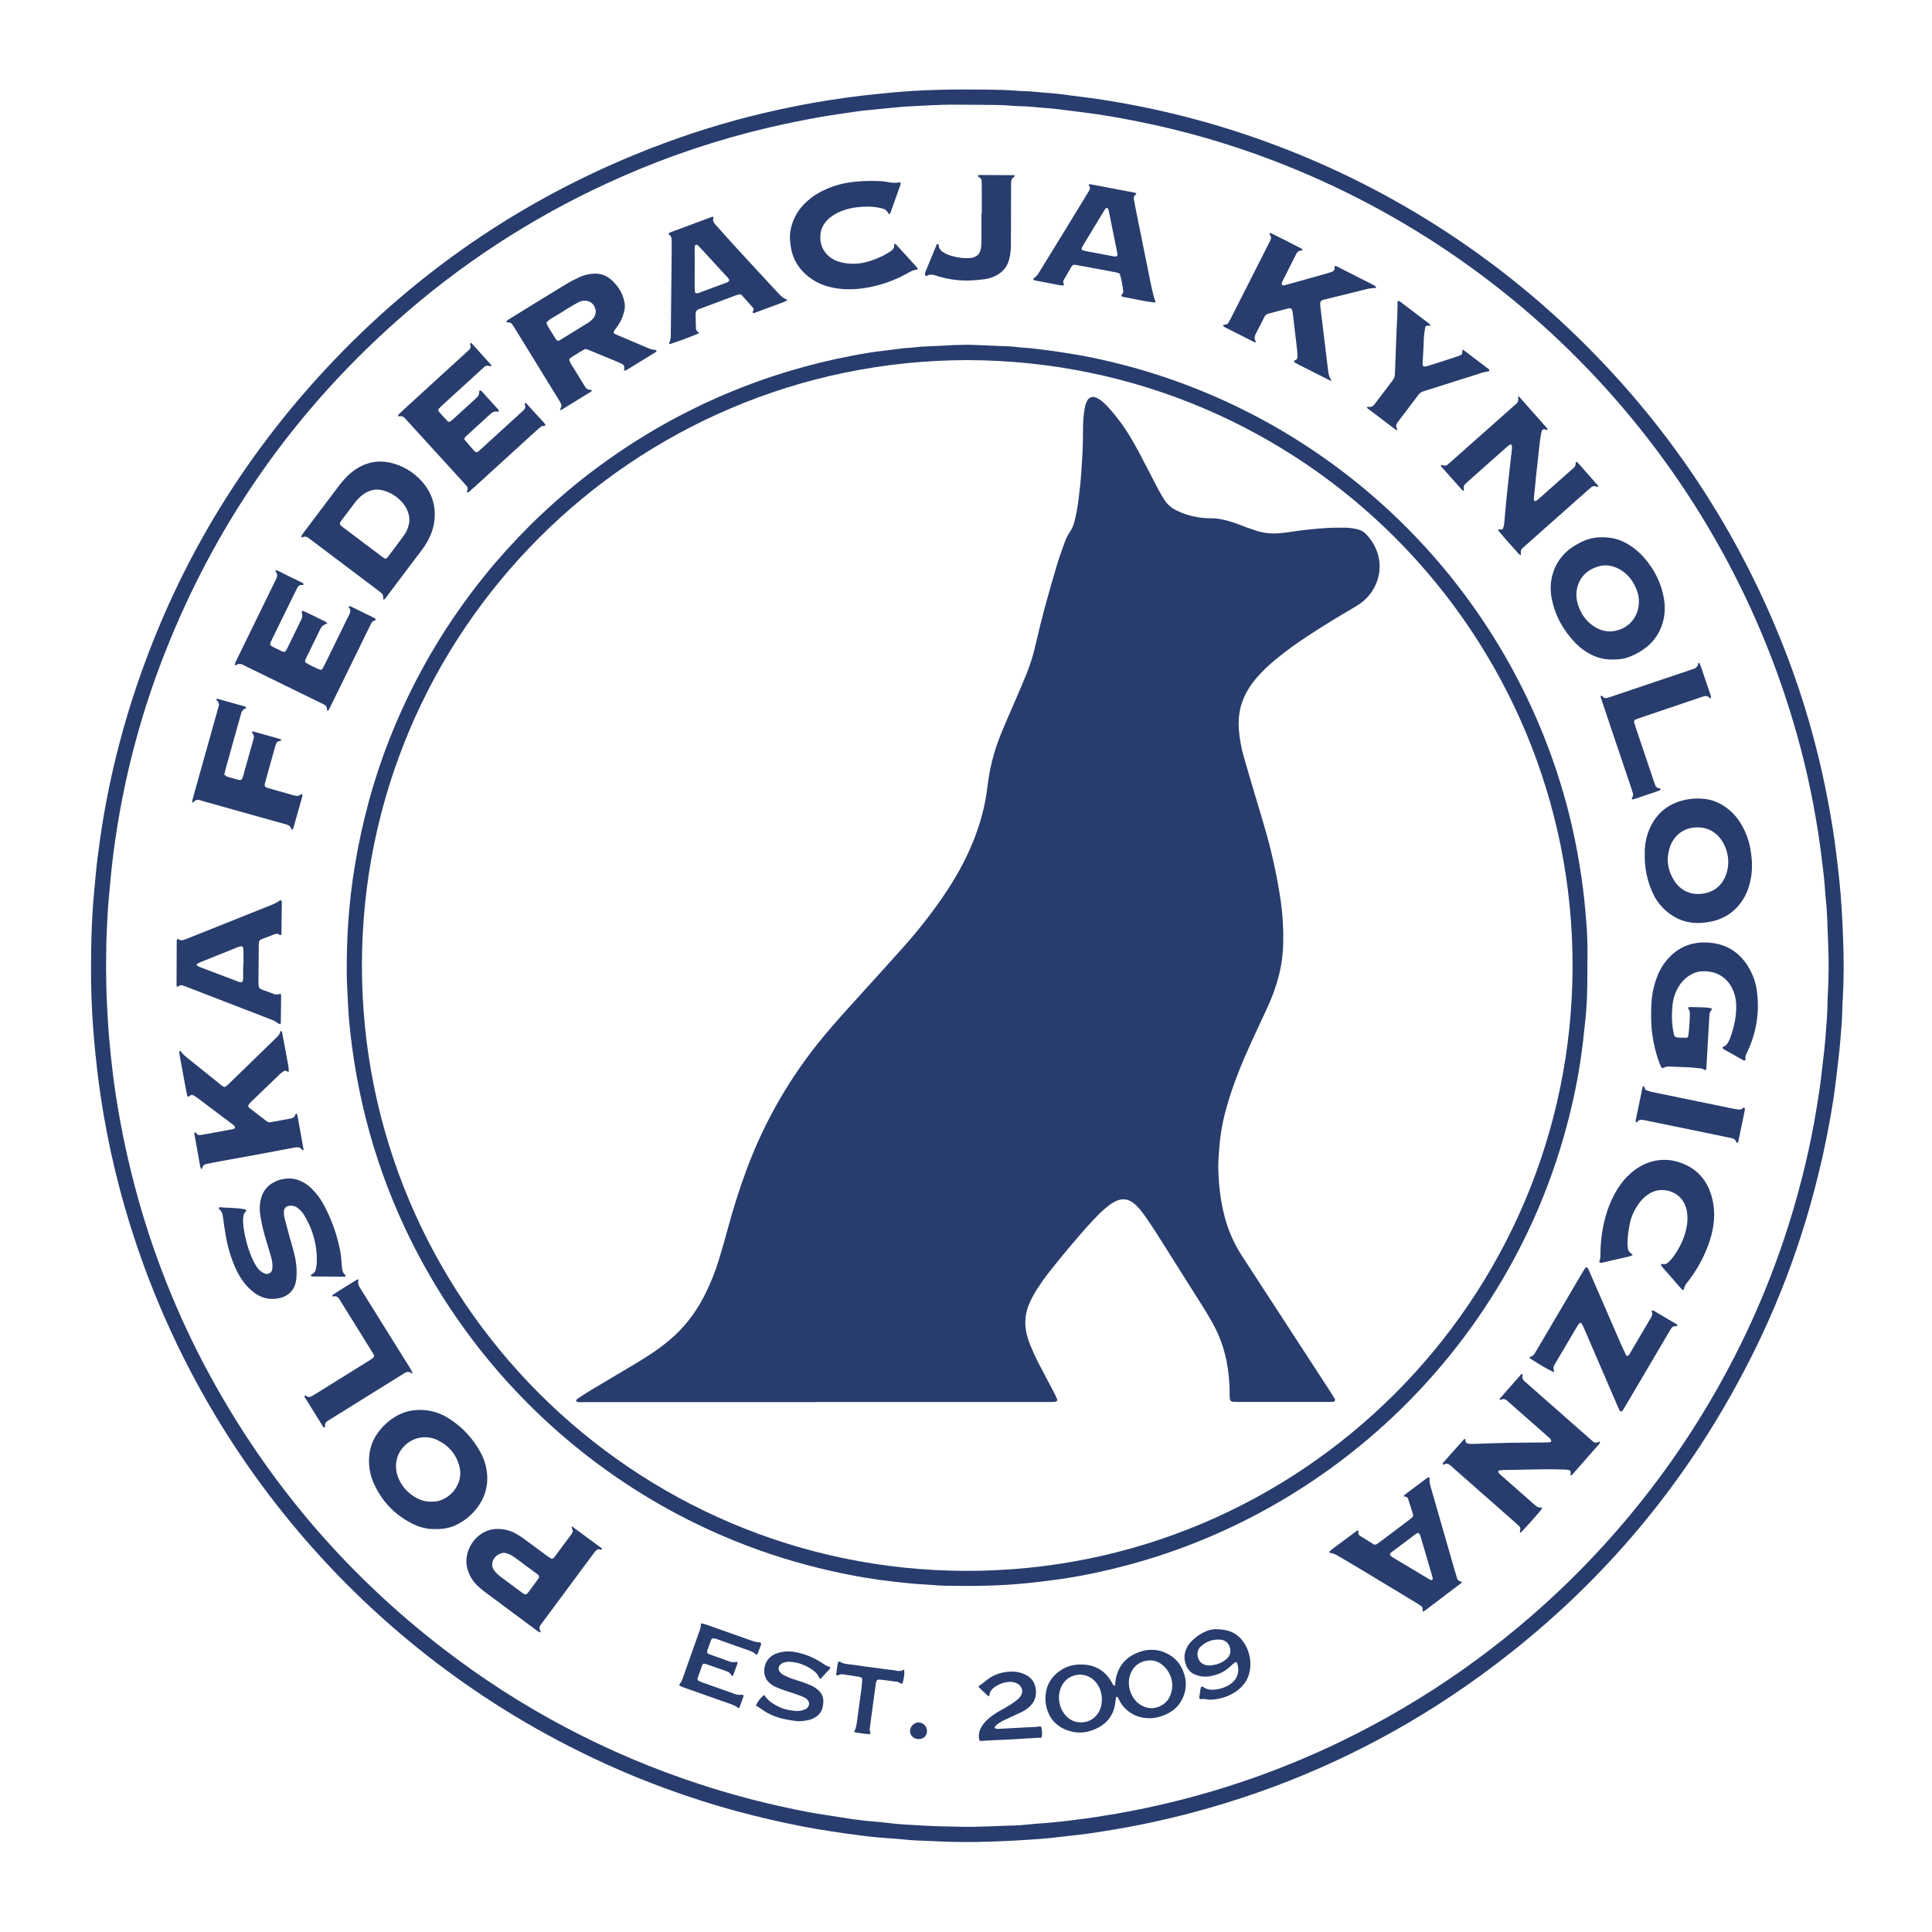
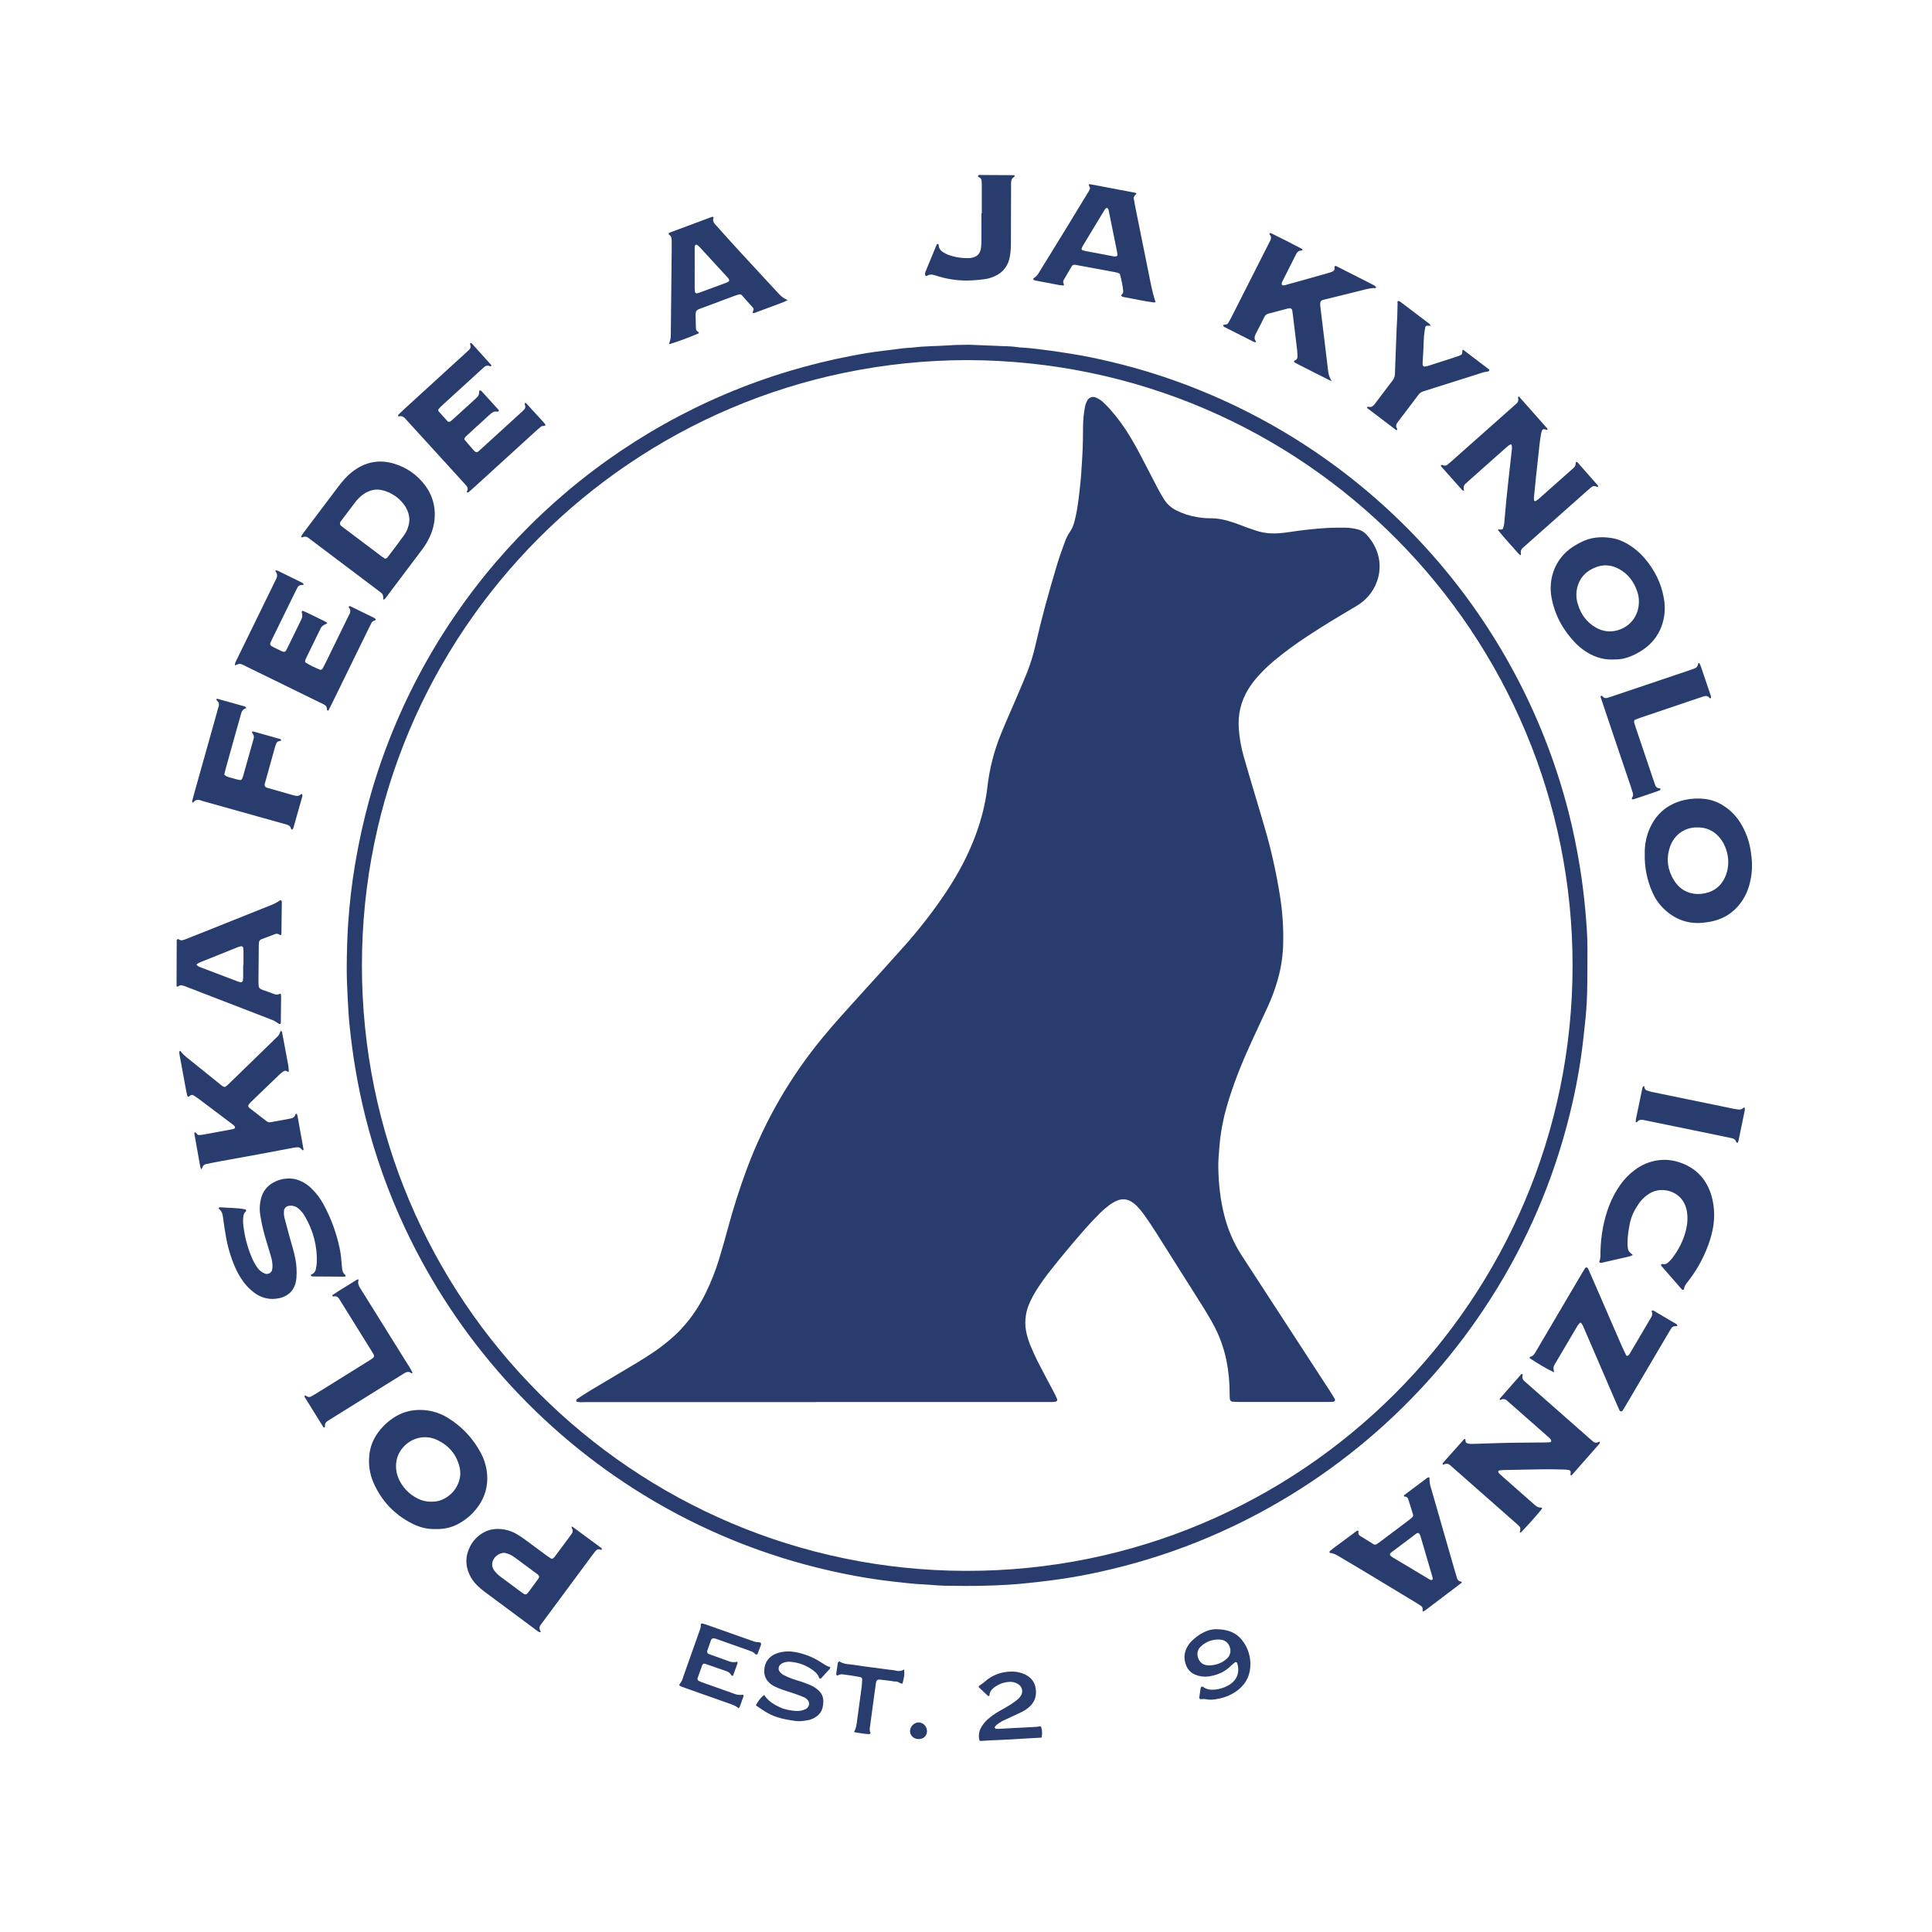
<svg xmlns="http://www.w3.org/2000/svg" width="100%" height="100%" viewBox="0 0 2400 2400" xml:space="preserve" style="fill-rule:evenodd;clip-rule:evenodd;stroke-linejoin:round;stroke-miterlimit:2;">
  <g id="PFK-icon">
-     <path d="M113.09,1198.41C113.28,1185.3 113.24,1172.18 113.74,1159.09C114.36,1142.8 115.14,1126.51 116.74,1110.28C117.56,1102.01 118.25,1093.73 119.01,1085.46C120.35,1070.81 122.39,1056.26 124.43,1041.71C126.83,1024.61 129.69,1007.61 133.01,990.71C140.206,953.681 149.362,917.059 160.44,881C209.48,721.987 290.557,581.46 403.67,459.42C521.89,332.1 662.52,238.193 825.56,177.7C871.673,160.593 918.938,146.765 967,136.32C987.6,131.84 1008.27,127.82 1029.11,124.59C1042.68,122.49 1056.26,120.5 1069.9,118.89C1082.59,117.39 1095.3,116.18 1108.03,114.97C1145.03,111.46 1182.03,110.84 1219.15,111.25C1228.1,111.35 1237.06,111.48 1246,111.74C1251.43,111.9 1256.85,112.33 1262.27,112.66C1264.19,112.77 1266.1,113.06 1268.01,113.08C1280.5,113.21 1292.87,114.87 1305.31,115.73C1313.9,116.31 1322.44,117.64 1331,118.73C1336.71,119.42 1342.4,120.21 1348.11,120.9C1367.77,123.28 1387.27,126.69 1406.72,130.36C1441.58,136.94 1475.98,145.36 1510.01,155.36C1675.02,204.162 1826.09,291.481 1950.74,410.1C2071.41,525.093 2161.37,660.523 2220.62,816.39C2240.65,869.298 2256.37,923.739 2267.62,979.18C2272.14,1001.41 2276.12,1023.73 2279.23,1046.18C2281.41,1062.01 2283.23,1077.87 2284.9,1093.76C2287.45,1117.63 2288.64,1141.57 2289.56,1165.52C2290.56,1190.76 2290.56,1216.02 2289.16,1241.27C2289,1244.14 2288.75,1247.01 2288.72,1249.89C2288.62,1264.61 2287.18,1279.26 2286,1293.89C2284.82,1308.52 2282.8,1323.11 2281.2,1337.72C2279.11,1356.79 2276,1375.72 2272.58,1394.57C2267.55,1422.24 2261.45,1449.68 2254.26,1476.87C2236.91,1543.4 2213.12,1608.08 2183.23,1670C2099.18,1843.49 1977.99,1985.26 1819.68,2095.32C1729.28,2158.19 1629.71,2206.73 1524.5,2239.21C1487.3,2250.76 1449.49,2260.3 1411.26,2267.77C1394.32,2271.08 1377.33,2273.97 1360.26,2276.57C1347.95,2278.45 1335.54,2279.68 1323.17,2281.13C1313.97,2282.2 1304.77,2283.38 1295.54,2284.13C1282.79,2285.13 1270.03,2285.87 1257.26,2286.6C1248.65,2287.08 1240.02,2287.42 1231.39,2287.71C1211.25,2288.41 1191.11,2288.46 1170.98,2287.66C1163.98,2287.38 1156.98,2286.97 1149.9,2286.74C1141.59,2286.47 1133.3,2286.12 1125.01,2285.28C1114.21,2284.18 1103.35,2283.62 1092.52,2282.67C1084.89,2281.99 1077.26,2281.18 1069.65,2280.19C1057.3,2278.57 1044.95,2276.9 1032.65,2274.99C1020.65,2273.12 1008.65,2271.18 996.76,2268.84C970.44,2263.68 944.3,2257.72 918.38,2250.76C854.499,2233.62 792.34,2210.6 732.7,2182C443.1,2043.55 228.917,1784.07 147.87,1473.48C140.537,1445.33 134.36,1416.93 129.34,1388.29C125.93,1368.78 123.13,1349.18 120.76,1329.5C118.76,1312.67 117.12,1295.82 115.84,1278.93C113.8,1252.12 112.883,1225.28 113.09,1198.41ZM131.76,1203.35C132.03,1215.35 132,1231.01 132.86,1246.64C133.64,1260.64 134.26,1274.72 135.51,1288.74C136.88,1304.03 138.36,1319.3 140.27,1334.51C142.62,1353.2 145.54,1371.82 148.9,1390.38C154.6,1421.84 161.683,1452.97 170.15,1483.78C193.164,1567.69 226.495,1648.43 269.38,1724.14C341,1850.71 434.41,1958.43 549.61,2047.28C645.89,2121.71 754.274,2179.01 870,2216.66C906.442,2228.54 943.495,2238.46 981,2246.37C996.3,2249.61 1011.66,2252.61 1027.15,2254.86C1037.58,2256.37 1047.96,2258.21 1058.39,2259.73C1065.02,2260.73 1071.7,2261.45 1078.39,2262.15C1086.96,2263.04 1095.6,2263.49 1104.13,2264.66C1116.19,2266.31 1128.35,2266.66 1140.45,2267.46C1157.34,2268.61 1174.3,2268.83 1191.24,2269.25C1215.24,2269.85 1239.18,2268.14 1263.14,2267.58C1264.42,2267.58 1265.7,2267.44 1266.97,2267.33C1278.43,2266.33 1289.88,2265.24 1301.35,2264.4C1312.82,2263.56 1324.22,2262.06 1335.64,2260.7C1352.78,2258.7 1369.79,2255.96 1386.79,2253.04C1411.35,2248.82 1435.68,2243.6 1459.86,2237.63C1531.22,2219.96 1600.54,2194.89 1666.69,2162.82C1876.72,2061.01 2047.98,1893.53 2154.44,1685.82C2193.24,1610.1 2222.79,1529.99 2242.44,1447.21C2248.06,1423.6 2252.92,1399.81 2256.76,1375.82C2258.93,1362.25 2261.15,1348.7 2262.65,1335.04C2264.3,1320.11 2266.33,1305.22 2267.53,1290.26C2268.77,1274.65 2270.19,1259.04 2270.27,1243.35C2270.27,1240.16 2270.53,1236.97 2270.7,1233.77C2271.81,1212.36 2271.88,1190.95 2270.89,1169.54C2270.1,1152.62 2270.06,1135.66 2268.24,1118.78C2267.11,1108.3 2266.76,1097.78 2265.54,1087.27C2263.54,1070.13 2261.43,1053.01 2258.82,1035.95C2254.95,1010.67 2250.24,985.55 2244.52,960.64C2163.96,611.78 1913.97,325.416 1579.18,198.49C1525.43,178.077 1470.07,162.169 1413.68,150.93C1390.81,146.38 1367.87,142.28 1344.68,139.44C1339.29,138.78 1333.92,138.04 1328.52,137.44C1319.64,136.38 1310.78,135.03 1301.87,134.44C1289.43,133.58 1277.06,131.88 1264.57,131.83C1262.65,131.83 1260.74,131.55 1258.83,131.44C1252.77,131.09 1246.7,130.55 1240.64,130.44C1223.38,130.2 1206.11,130.2 1188.85,130.03C1166.77,129.8 1144.76,131.41 1122.73,132.52C1121.46,132.58 1120.18,132.71 1118.91,132.84C1108.74,133.84 1098.56,134.84 1088.39,135.84C1080.39,136.65 1072.47,137.25 1064.57,138.41C1049.73,140.61 1034.86,142.62 1020.06,145.2C998.06,149.053 976.17,153.527 954.39,158.62C892.494,173.152 832.059,193.32 773.84,218.87C676.401,261.32 585.91,318.21 505.42,387.62C365.587,508.253 263.207,655.047 198.28,828C166.679,912.497 146.233,1000.75 137.46,1090.54C136.68,1098.54 136.11,1106.46 135.31,1114.41C133.66,1130.64 133.06,1146.93 132.38,1163.22C131.87,1175.35 132,1187.51 131.76,1203.35Z" style="fill:rgb(40,61,109);fill-rule:nonzero;" />
    <path d="M1204.13,428.26C1211.22,428.54 1220.8,428.91 1230.38,429.31C1235.81,429.53 1241.24,429.83 1246.67,430.01C1252.75,430.06 1258.81,430.501 1264.83,431.33C1266.73,431.594 1268.64,431.758 1270.56,431.82C1281.09,432.41 1291.56,433.89 1301.98,435.23C1311.17,436.41 1320.31,437.86 1329.46,439.29C1346.83,441.99 1364.01,445.61 1381.08,449.69C1415.88,457.988 1450.04,468.738 1483.32,481.86C1713.12,572.285 1886.11,767.692 1948,1006.76C1954,1029.96 1958.77,1053.43 1962.61,1077.1C1965.52,1095.1 1967.78,1113.16 1969.38,1131.29C1970.79,1147.52 1972.12,1163.79 1972.01,1180.11C1971.9,1198.01 1972.01,1215.92 1971.57,1233.81C1971.21,1247.22 1970.2,1260.62 1968.66,1273.96C1967.9,1280.63 1967.21,1287.3 1966.46,1293.96C1962.91,1324.43 1957.38,1354.63 1949.93,1384.39C1929.98,1465.54 1896.82,1542.86 1851.78,1613.25C1767.62,1745.17 1645.43,1848.54 1501.38,1909.67C1462.86,1925.98 1423.06,1939.1 1382.38,1948.88C1364.38,1953.22 1346.24,1957.03 1327.97,1959.97C1310.97,1962.71 1293.83,1964.79 1276.66,1966.58C1242.24,1970.18 1207.76,1970.49 1173.23,1969.84C1167.8,1969.73 1162.38,1969.22 1156.96,1968.84C1154.09,1968.66 1151.22,1968.37 1148.35,1968.26C1135.56,1967.75 1122.89,1966.14 1110.18,1964.76C1098.42,1963.49 1086.72,1961.82 1075.07,1959.89C1060.59,1957.49 1046.19,1954.59 1031.86,1951.37C949.732,1932.91 871.209,1901.02 799.46,1857C670.795,1778.08 567.952,1663.26 503.63,1526.71C482.659,1482.19 466.061,1435.73 454.07,1388C448.943,1367.54 444.653,1346.91 441.2,1326.1C438.4,1309.38 436.2,1292.6 434.45,1275.76C433.23,1264.33 432.55,1252.83 431.98,1241.34C431.32,1227.93 430.61,1214.5 430.72,1201.09C430.86,1183.2 431.28,1165.27 432.48,1147.42C434.13,1122.88 436.92,1098.42 441,1074.15C445.511,1047.05 451.405,1020.2 458.66,993.7C467.735,960.736 479.044,928.427 492.51,897C582.572,686.274 761.931,526.219 981.51,460.63C1006.32,453.243 1031.42,447.1 1056.82,442.2C1070.61,439.54 1084.46,437.14 1098.44,435.6C1106.37,434.73 1114.27,433.6 1122.19,432.6C1124.09,432.36 1126.01,432.26 1127.93,432.13C1129.52,432.02 1131.13,432.07 1132.71,431.86C1148.27,429.77 1163.97,430.06 1179.59,428.95C1186.91,428.37 1194.28,428.49 1204.13,428.26ZM1202,447.33C784.8,448 449.94,785.41 449.6,1198.74C449.26,1614.43 786.03,1950.41 1199.6,1951.39C1616.51,1952.39 1952.81,1614.18 1953.5,1200.65C1954.23,789.22 1621.51,448.6 1202,447.33Z" style="fill:rgb(40,61,109);fill-rule:nonzero;" />
-     <path d="M775.18,460.53C775.29,459.26 775.43,458 775.49,456.73C775.697,455.099 774.908,453.493 773.49,452.66C772.138,451.817 770.728,451.071 769.27,450.43C756.023,444.91 742.757,439.423 729.47,433.97C728.283,433.434 726.91,433.489 725.77,434.12C723.83,435.22 721.89,436.34 719.98,437.49C708.46,444.49 706.92,445.49 707.23,446.95C708.38,452.06 711.91,455.95 714.47,460.29C718.35,466.9 722.55,473.29 726.47,479.91C728.28,482.97 730.64,484.6 734.26,484.21C734.49,484.21 734.76,484.43 735.02,484.55C735.06,484.865 735.06,485.185 735.02,485.5C734.951,485.811 734.778,486.09 734.53,486.29C722.05,493.99 709.563,501.677 697.07,509.35C696.783,509.432 696.474,509.388 696.22,509.23C696,509.11 695.69,508.75 695.74,508.61C696.07,507.72 696.49,506.86 696.88,505.99C697.585,504.53 697.563,502.821 696.82,501.38C695.933,499.68 694.99,498.013 693.99,496.38C675.757,466.733 657.517,437.087 639.27,407.44C638.27,405.81 637.27,404.2 636.11,402.65C635.195,401.305 633.657,400.513 632.03,400.55C631.09,400.55 630.14,400.42 629.19,400.34C629.3,399.68 629.19,398.92 629.51,398.62C630.456,397.777 631.481,397.027 632.57,396.38C655.95,381.98 679.31,367.54 702.76,353.26C707.947,350.117 713.313,347.279 718.83,344.76C724.887,341.842 731.474,340.185 738.19,339.89C745.609,339.567 752.881,342.07 758.53,346.89C767.59,354.54 773.63,364.12 775.83,375.89C776.355,378.722 776.355,381.628 775.83,384.46C774.605,391.418 771.938,398.044 768,403.91C766.39,406.29 764.58,408.53 763,410.91C762.603,411.835 762.34,412.811 762.22,413.81C763.7,414.6 765.03,415.46 766.48,416.07C779.4,421.56 792.37,426.94 805.26,432.51C808.182,433.791 811.306,434.549 814.49,434.75C814.89,434.75 815.3,435.46 815.58,435.92C815.68,436.08 815.48,436.57 815.27,436.73C814.539,437.348 813.768,437.916 812.96,438.43L780.29,458.43C778.67,459.43 777.13,460.66 775.02,460.27L775.18,460.53ZM740.18,386.62C740,385.83 739.81,384.57 739.45,383.36C737.45,376.93 732.45,373.28 725.9,373.56C723.657,373.579 721.448,374.11 719.44,375.11C716.92,376.45 714.35,377.73 711.9,379.2C706.43,382.47 700.9,385.71 695.61,389.2C690.05,392.85 683.74,395.39 679.09,400.35C678.16,401.35 680.61,405.74 688.81,418.63C689.49,419.7 690.2,420.76 690.94,421.8C691.482,422.699 692.459,423.25 693.509,423.25C694.068,423.25 694.615,423.094 695.09,422.8C707.31,415.32 719.54,407.85 731.7,400.25C733.552,398.993 735.233,397.501 736.7,395.81C738.91,393.39 739.89,390.38 740.17,386.62L740.18,386.62Z" style="fill:rgb(40,61,109);fill-rule:nonzero;" />
    <path d="M1818.82,610C1817.93,609.736 1817.09,609.316 1816.34,608.76C1807.59,599.013 1798.89,589.227 1790.22,579.4C1789.91,579.04 1790.02,578.3 1789.93,577.73C1790.5,577.623 1791.07,577.579 1791.65,577.6C1792.27,577.745 1792.87,577.943 1793.46,578.19C1795.02,578.69 1796.72,578.361 1797.98,577.32C1799.98,575.75 1801.92,574.06 1803.83,572.32C1821.05,557.06 1838.26,541.79 1855.46,526.51L1879.84,504.87C1881.04,503.81 1882.17,502.67 1883.41,501.67C1885.84,499.942 1886.78,496.751 1885.68,493.98C1885.62,493.864 1885.6,493.736 1885.6,493.608C1885.6,493.13 1885.99,492.738 1886.47,492.738C1886.49,492.738 1886.51,492.738 1886.53,492.74C1886.84,492.727 1887.14,492.83 1887.37,493.03C1899.03,506.17 1910.67,519.333 1922.28,532.52C1922.5,532.78 1922.28,533.52 1922.08,534.03C1922.08,534.13 1921.51,534.16 1921.24,534.03C1920.35,533.694 1919.45,533.41 1918.53,533.18C1917.23,532.991 1915.95,533.714 1915.44,534.93C1915.08,535.811 1914.8,536.721 1914.59,537.65C1913.92,541.75 1913.18,545.84 1912.71,549.96C1911.16,563.613 1909.67,577.28 1908.23,590.96C1907.23,600.18 1906.35,609.4 1905.46,618.62C1905.44,619.566 1905.49,620.512 1905.61,621.45C1905.61,622.23 1907.14,622.8 1907.89,622.29C1908.98,621.635 1910.01,620.906 1911,620.11C1925.12,607.623 1939.23,595.113 1953.32,582.58C1953.79,582.16 1954.25,581.71 1954.73,581.29C1956.52,579.879 1957.5,577.664 1957.33,575.39C1957.33,574.88 1957.73,574.33 1957.96,573.8C1958.55,573.99 1959.35,574 1959.71,574.41C1968.19,583.95 1976.63,593.533 1985.04,603.16C1985.3,603.46 1985.04,604.25 1984.94,604.79C1984.94,604.91 1984.39,605.05 1984.16,604.97C1983.56,604.77 1983.02,604.38 1982.41,604.19C1980.58,603.478 1978.51,603.803 1976.99,605.04C1975.03,606.673 1973.09,608.34 1971.17,610.04L1904.48,669.22C1900.18,673.04 1895.92,676.9 1891.59,680.69C1889.53,682.312 1888.65,685.037 1889.37,687.56C1889.4,688.271 1889.35,688.984 1889.2,689.68C1888.34,689.326 1887.54,688.851 1886.81,688.27C1881.24,682.1 1875.7,675.92 1870.23,669.67C1867.08,666.08 1864.08,662.37 1861.04,658.67C1860.91,658.52 1861.04,658.03 1861.18,657.84C1861.4,657.619 1861.7,657.493 1862.02,657.49C1862.32,657.49 1862.61,657.76 1862.92,657.78C1865.87,658.05 1866.86,657.61 1867.42,655.57C1867.98,653.744 1868.38,651.874 1868.62,649.98C1869.47,641.07 1870.14,632.15 1871,623.25C1871.86,614.35 1872.85,605.46 1873.82,596.57C1874.64,588.94 1875.52,581.33 1876.37,573.71C1876.98,568.31 1877.66,562.93 1878.18,557.52C1878.28,555.95 1878.17,554.374 1877.87,552.83C1877.87,552.49 1876.73,551.94 1876.39,552.09C1875.23,552.597 1874.15,553.27 1873.18,554.09C1868.59,558.09 1864.07,562.09 1859.53,566.16C1847.82,576.56 1836.11,586.96 1824.41,597.36C1822.98,598.63 1821.6,599.96 1820.18,601.25C1818.71,602.531 1817.99,604.48 1818.28,606.41C1818.43,607.67 1818.49,608.94 1818.59,610.21L1818.82,610Z" style="fill:rgb(40,61,109);fill-rule:nonzero;" />
    <path d="M1915.6,1873C1915.56,1873.61 1915.4,1874.21 1915.14,1874.76C1910.08,1881.23 1893.2,1900.01 1888.94,1903.99C1887.36,1903.18 1888.28,1901.92 1888.48,1900.89C1888.97,1898.99 1888.4,1896.98 1887,1895.61C1885.4,1894.05 1883.7,1892.61 1882,1891.11L1805.72,1823.92C1804.52,1822.86 1803.28,1821.85 1802.13,1820.74C1799.54,1818.25 1796.74,1817.46 1793.44,1819.36C1792.85,1819.7 1792.3,1819.36 1792.16,1818.65C1792.1,1818.34 1792.15,1818.02 1792.31,1817.74C1793.05,1816.7 1793.83,1815.7 1794.67,1814.74C1802.74,1805.67 1810.84,1796.63 1818.95,1787.6C1819.1,1787.43 1820.17,1787.68 1820.3,1787.97C1820.47,1788.58 1820.52,1789.21 1820.45,1789.84C1820.45,1791.77 1821.79,1792.69 1823.36,1793.17C1824.58,1793.52 1825.85,1793.69 1827.12,1793.67C1830.96,1793.67 1834.79,1793.5 1838.63,1793.38C1850.45,1793.02 1862.26,1792.53 1874.09,1792.32C1889.09,1792.05 1904.09,1792.03 1919.16,1791.88C1921.07,1791.88 1922.99,1791.75 1924.91,1791.66C1925.91,1791.66 1927.17,1790.73 1927.02,1790.09C1926.88,1789.19 1926.54,1788.34 1926.02,1787.6C1924.93,1786.43 1923.77,1785.34 1922.53,1784.32C1918.7,1780.93 1914.87,1777.55 1911.02,1774.18L1876.48,1743.75C1875.04,1742.48 1873.48,1741.29 1872.14,1739.97C1870.12,1737.77 1866.76,1737.34 1864.25,1738.97C1864.11,1739.06 1863.94,1739.11 1863.78,1739.11C1863.33,1739.11 1862.95,1738.77 1862.91,1738.32C1862.84,1738 1862.91,1737.67 1863.1,1737.41C1871.94,1727.32 1880.8,1717.24 1889.67,1707.19C1889.84,1706.99 1890.21,1706.95 1890.48,1706.83C1891.24,1706.76 1891.66,1707.18 1891.48,1708.01C1890.48,1711.52 1891.64,1714.23 1894.48,1716.4C1895.48,1717.17 1896.4,1718.09 1897.36,1718.93L1974.36,1786.74C1975.8,1788.01 1977.29,1789.22 1978.71,1790.5C1980.56,1792.37 1983.5,1792.69 1985.71,1791.25C1986.42,1790.84 1987.05,1790.7 1987.33,1791.44C1987.52,1791.91 1987.2,1792.61 1987.02,1793.18C1986.89,1793.47 1986.71,1793.74 1986.47,1793.95C1975.27,1806.66 1964.07,1819.37 1952.87,1832.08C1952.37,1832.64 1951.77,1833.08 1951.22,1832.58C1950.88,1832.3 1950.9,1831.5 1950.91,1830.93C1950.92,1830.36 1951.2,1829.67 1951.2,1829.04C1951.31,1827.73 1950.47,1826.52 1949.2,1826.17C1947.32,1825.85 1945.42,1825.64 1943.51,1825.53C1935.2,1825.35 1926.89,1825.07 1918.58,1825.18C1901.32,1825.41 1884.07,1825.84 1866.81,1826.18C1865.23,1826.26 1863.65,1826.44 1862.08,1826.7C1861.79,1826.76 1861.54,1826.96 1861.41,1827.23C1861.29,1827.82 1861.05,1828.61 1861.32,1829.01C1862.03,1830.06 1862.87,1831.01 1863.82,1831.85C1877.71,1844.12 1891.62,1856.37 1905.55,1868.62L1906.27,1869.25C1909.79,1872.3 1909.79,1872.3 1915.6,1873Z" style="fill:rgb(40,61,109);fill-rule:nonzero;" />
    <path d="M374.31,667.84C374.308,666.912 374.47,665.991 374.79,665.12C375.95,663.22 377.32,661.43 378.66,659.64C392.32,641.52 405.987,623.407 419.66,605.3C423.243,600.396 427.191,595.77 431.47,591.46C435.114,587.87 439.137,584.688 443.47,581.97C457.89,572.97 473.36,571.14 489.47,575.97C504.928,580.536 518.486,590.017 528.08,602.97C535.495,612.714 539.691,624.532 540.08,636.77C540.413,647.039 538.33,657.243 534,666.56C531.496,672.099 528.387,677.345 524.73,682.2C509.397,702.64 494.02,723.06 478.6,743.46C477.913,744.119 477.139,744.681 476.3,745.13C475.91,738.22 475.94,738.13 470.42,734.01C444.153,714.177 417.87,694.36 391.57,674.56C388.77,672.44 385.95,670.34 383.15,668.23C381.16,666.524 378.327,666.172 375.98,667.34C375.373,667.521 374.743,667.615 374.11,667.62L374.31,667.84ZM478.62,694.12C479.57,693.6 480.62,693.35 481.17,692.67C488.29,683.27 495.42,673.88 502.33,664.33C504.667,660.894 506.396,657.082 507.44,653.06C508.925,648.171 508.925,642.949 507.44,638.06C506.372,634.385 504.718,630.907 502.54,627.76C496.99,619.875 489.163,613.869 480.11,610.55C473.76,608.18 467.22,607.2 460.46,609.46C456.827,610.652 453.417,612.44 450.37,614.75C446.827,617.481 443.672,620.68 440.99,624.26C435.197,631.867 429.437,639.5 423.71,647.16C423.069,647.864 422.597,648.706 422.33,649.62C422.174,650.533 422.367,651.472 422.87,652.25C423.707,653.215 424.672,654.059 425.74,654.76C442.02,667.047 458.31,679.323 474.61,691.59C475.86,692.49 477.26,693.25 478.62,694.12Z" style="fill:rgb(40,61,109);fill-rule:nonzero;" />
-     <path d="M2096.67,1251.76C2097.59,1251.37 2098.55,1251.1 2099.54,1250.98C2108.14,1251.38 2116.8,1250.79 2125.33,1252.38C2125.87,1252.48 2126.33,1253.08 2126.8,1253.46C2123.65,1258.05 2123.67,1258.06 2123.4,1262.87C2122.2,1283.91 2120.99,1304.95 2119.76,1326C2119.69,1327.2 2119.76,1328.48 2118.58,1329.55C2117.28,1328.76 2115.91,1328.09 2114.49,1327.55C2112.94,1327.19 2111.36,1326.97 2109.77,1326.89C2097.7,1325.42 2085.54,1325.57 2073.42,1324.89C2071.18,1324.74 2068.95,1325.26 2067.01,1326.38C2065.37,1327.3 2064.01,1326.6 2063.23,1324.86C2062.45,1323.12 2061.65,1321.36 2060.99,1319.57C2057.12,1308.75 2054.35,1297.56 2052.74,1286.18C2050.88,1273.45 2050.83,1260.7 2051.37,1247.94C2051.87,1236.11 2054.28,1224.44 2058.51,1213.38C2061.17,1206.18 2065,1199.46 2069.84,1193.5C2082.14,1178.57 2097.84,1170.67 2117.36,1170.76C2143.9,1170.87 2162.97,1183.16 2174.94,1206.64C2179.09,1214.95 2181.72,1223.93 2182.71,1233.17C2185.72,1257.4 2181.91,1281.99 2171.71,1304.17C2170.91,1305.91 2170.14,1307.66 2169.31,1309.39C2168.3,1311.39 2167.95,1313.67 2168.31,1315.88C2168.54,1317.28 2167.09,1317.88 2165.66,1317.11C2157.58,1312.59 2149.51,1308.05 2141.46,1303.5C2140.9,1303.18 2140.45,1302.71 2140.15,1302.14C2139.94,1301.68 2139.98,1300.59 2140.15,1300.54C2144.54,1299.15 2146.6,1295.65 2148.3,1291.78C2150.73,1285.88 2152.64,1279.77 2154.01,1273.53C2156.2,1264.85 2157.11,1255.89 2156.73,1246.94C2156.44,1240.54 2154.88,1234.26 2152.15,1228.46C2144.4,1212.15 2128.99,1205 2112.03,1206.81C2107.89,1207.31 2103.89,1208.67 2100.31,1210.81C2093.91,1214.5 2088.6,1219.82 2084.92,1226.22C2080.99,1232.84 2078.54,1240.23 2077.74,1247.89C2076.5,1260.31 2076.52,1272.77 2079.44,1285.05C2079.74,1287.01 2081.35,1288.53 2083.33,1288.72C2087.13,1289.07 2090.96,1289.1 2094.77,1289.19C2096.06,1289.02 2097.09,1288.02 2097.32,1286.74C2098.51,1277.23 2099.13,1267.66 2099.2,1258.08C2099.25,1255.63 2097.87,1253.85 2096.67,1251.76Z" style="fill:rgb(40,61,109);fill-rule:nonzero;" />
    <path d="M539.76,1899.45C530.16,1899.68 520.63,1897.05 511.76,1892.52C489.87,1881.39 473.96,1864.52 464.02,1842C459.126,1830.81 457.37,1818.49 458.94,1806.37C459.934,1797.75 462.96,1789.5 467.77,1782.28C474.089,1772.6 482.639,1764.57 492.7,1758.88C500.514,1754.46 509.262,1751.95 518.23,1751.56C531.729,1750.78 545.141,1754.24 556.58,1761.45C573.832,1772.04 587.912,1787.08 597.33,1805C602.055,1813.76 604.755,1823.47 605.23,1833.41C605.889,1845.31 602.902,1857.13 596.67,1867.29C590.12,1877.98 580.864,1886.76 569.84,1892.74C560.69,1897.84 550.74,1899.87 539.76,1899.45ZM534.99,1865.45C541.42,1865.45 544.99,1864.87 549.53,1862.82C557.219,1859.5 563.564,1853.67 567.53,1846.29C571.53,1838.76 572.93,1830.76 570.83,1822.29C566.99,1806.7 557.6,1795.76 543.28,1788.87C536.03,1785.36 527.789,1784.45 519.95,1786.3C506.1,1789.43 491.61,1802.65 491.95,1821.73C491.984,1826.85 493.055,1831.9 495.1,1836.59C499.8,1847.52 508.289,1856.4 519,1861.59C523.946,1864.14 529.433,1865.48 535,1865.47L534.99,1865.45Z" style="fill:rgb(40,61,109);fill-rule:nonzero;" />
    <path d="M2043.18,1061C2042.92,1052.29 2044.18,1043.6 2046.91,1035.32C2054.69,1013.06 2069.72,998.93 2092.91,993.66C2101.36,991.821 2110.06,991.445 2118.64,992.55C2126.59,993.635 2134.2,996.473 2140.92,1000.86C2149.33,1006.18 2156.44,1013.32 2161.72,1021.76C2168.55,1032.62 2173.03,1044.79 2174.88,1057.49C2176.54,1067.93 2177.05,1078.49 2175.33,1089C2173.66,1099.23 2170.64,1108.92 2165.04,1117.66C2155.39,1132.72 2141.69,1141.86 2124.04,1145.09C2122.47,1145.38 2120.87,1145.56 2119.29,1145.8C2098.52,1148.94 2080.82,1142.73 2065.97,1128.1C2060.33,1122.4 2055.8,1115.7 2052.63,1108.34C2046.01,1093.46 2042.78,1077.29 2043.18,1061ZM2108.8,1027.86C2095.52,1027.4 2079.91,1034.74 2074.08,1053.3C2069.62,1067.5 2071.73,1081.11 2079.56,1093.68C2088.07,1107.35 2102.56,1113.03 2118.32,1109.58C2129.75,1107.09 2137.91,1100.49 2142.75,1090.04C2151.53,1071.04 2145.23,1050.19 2134.85,1039.04C2128.23,1031.67 2118.7,1027.58 2108.8,1027.86Z" style="fill:rgb(40,61,109);fill-rule:nonzero;" />
    <path d="M2002.55,819.27C1990.32,819.52 1978.69,815.51 1968.21,808.19C1964.26,805.456 1960.58,802.356 1957.21,798.93C1941.94,783.18 1931.68,764.67 1927.49,743.03C1922.71,718.28 1932.41,693.41 1953.49,679.52C1956.69,677.41 1960.05,675.52 1963.49,673.76C1975.57,667.39 1988.49,666.26 2001.73,668.32C2011.32,669.81 2019.97,674.02 2027.89,679.65C2033.37,683.548 2038.35,688.094 2042.74,693.19C2055.32,707.78 2063.74,724.45 2066.97,743.51C2068.88,753.941 2068.24,764.681 2065.1,774.81C2061.54,786.527 2054.42,796.852 2044.74,804.35C2039.19,808.674 2033.08,812.226 2026.57,814.91C2018.4,818.31 2012.73,819.34 2002.55,819.27ZM2035.89,747.73C2036.02,743.193 2035.27,738.674 2033.69,734.42C2029.59,722.54 2022.54,712.97 2011.33,706.88C2002.86,702.27 1993.91,700.88 1984.57,703.88C1971.57,708.21 1962.57,716.58 1959.26,730.16C1957.66,737.037 1957.98,744.224 1960.19,750.93C1964.01,763.31 1971.12,773.16 1982.53,779.6C1990.59,784.367 2000.27,785.591 2009.26,782.98C2025.11,778.6 2035.8,764.84 2035.89,747.73Z" style="fill:rgb(40,61,109);fill-rule:nonzero;" />
    <path d="M595.58,485.13C595.88,485.08 596.21,484.91 596.46,485C597.068,485.123 597.637,485.391 598.12,485.78C605.24,493.54 612.323,501.337 619.37,509.17C619.679,509.683 619.713,510.317 619.46,510.86C619.052,511.292 618.459,511.501 617.87,511.42C614.35,510.58 611.66,512.05 609.19,514.31C602.817,520.123 596.44,525.927 590.06,531.72C586.28,535.16 582.523,538.623 578.79,542.11C578.096,542.761 577.518,543.525 577.08,544.37C576.79,544.927 576.772,545.588 577.03,546.16C580.503,550.313 584.03,554.417 587.61,558.47C588.85,559.88 590.02,561.72 592.52,561.69C593.52,561.69 594.9,560.21 596.06,559.16C613.54,543.26 631.01,527.34 648.47,511.4C649.18,510.76 649.84,510.06 650.55,509.4C652.76,507.4 653.02,505.1 651.94,502.45C651.8,501.872 651.8,501.268 651.94,500.69C652.191,500.576 652.475,500.554 652.74,500.63C653.306,500.875 653.826,501.213 654.28,501.63C661.613,509.63 668.947,517.65 676.28,525.69C676.823,526.427 677.288,527.218 677.67,528.05C676.27,530.05 673.95,528.48 672.49,529.69C670.28,531.53 668.03,533.31 665.91,535.24C640.87,558.04 615.847,580.847 590.84,603.66C588.01,606.23 585.16,608.8 582.27,611.31C581.802,611.697 581.19,611.864 580.59,611.77C579.91,611.59 579.77,610.84 580.15,610.16C581.6,607.56 581.15,605.27 579.15,603.16C577.64,601.51 576.15,599.83 574.66,598.16C552.067,573.373 529.473,548.59 506.88,523.81C506.02,522.86 505.09,521.97 504.32,520.96C502,517.96 499.16,516.28 495.21,517.27C495.02,517.27 494.53,516.96 494.53,516.8C494.53,516.25 494.53,515.51 494.84,515.19C497.093,512.93 499.4,510.727 501.76,508.58C521.093,490.92 540.427,473.253 559.76,455.58C565.66,450.2 571.56,444.82 577.46,439.44C579.11,437.94 580.75,436.44 582.38,434.88C584.44,432.95 585.28,430.76 583.99,428.01C583.862,427.434 583.933,426.831 584.19,426.3C584.38,425.74 585.67,426.15 586.54,427.11C594.447,435.877 602.35,444.653 610.25,453.44C610.43,453.64 610.54,454.2 610.43,454.31C610.053,454.649 609.605,454.902 609.12,455.05C608.87,455.12 608.52,454.9 608.22,454.77C605.824,453.684 602.982,454.277 601.22,456.23C599.6,457.76 597.89,459.23 596.22,460.71C580.887,474.71 565.553,488.71 550.22,502.71C548.315,504.402 546.515,506.209 544.83,508.12C544.339,508.899 544.278,509.877 544.67,510.71C548.41,515.05 552.3,519.26 556.18,523.47C556.88,524.23 558.78,524.09 559.74,523.33C560.7,522.57 561.74,521.75 562.68,520.89C571.66,512.717 580.633,504.54 589.6,496.36C590.54,495.5 591.45,494.6 592.38,493.73C594.336,492.019 595.39,489.493 595.23,486.9C595.281,486.299 595.399,485.705 595.58,485.13Z" style="fill:rgb(40,61,109);fill-rule:nonzero;" />
    <path d="M291.74,827C291.774,825.743 291.955,824.495 292.28,823.28C293.28,820.92 294.46,818.66 295.58,816.37L339.74,726C340.74,724 341.56,721.9 342.68,720C344.83,716.3 344.96,712.83 342.06,709.47C341.98,709.37 342.13,708.93 342.3,708.78C342.524,708.576 342.817,708.465 343.12,708.47C343.754,708.536 344.374,708.698 344.96,708.95C355,713.857 365.03,718.783 375.05,723.73C376.13,724.26 377.3,724.79 377.05,726.5C376.14,726.59 375.21,726.76 374.27,726.76C372.305,726.72 370.491,727.843 369.65,729.62C369.05,730.74 368.43,731.86 367.87,733.01C357.75,753.677 347.637,774.327 337.53,794.96C336.97,796.11 336.46,797.28 335.96,798.45C335.21,799.932 335.781,801.766 337.24,802.56C338.34,803.21 339.44,803.85 340.58,804.42C343.44,805.84 346.31,807.24 349.21,808.59C353.42,810.59 354.41,810.24 356.58,805.84C362.23,794.38 367.81,782.89 373.41,771.41C373.69,770.83 373.95,770.25 374.23,769.67C375.792,766.846 375.998,763.463 374.79,760.47C374.64,760.1 375.18,759.39 375.52,758.91C375.63,758.76 376.14,758.74 376.39,758.85C378.39,759.73 380.47,760.61 382.47,761.58C389.37,764.913 396.257,768.27 403.13,771.65C404.347,772.336 405.529,773.084 406.67,773.89C405.94,774.54 405.13,775.094 404.26,775.54C401.479,776.413 399.209,778.45 398.04,781.12C391.91,793.76 385.72,806.37 379.57,819C379.338,819.595 379.164,820.211 379.05,820.84C378.781,821.789 379.195,822.808 380.05,823.3C385.758,826.794 391.785,829.737 398.05,832.09C398.49,832.26 399.27,831.82 399.77,831.47C400.292,831.109 400.72,830.629 401.02,830.07C402.227,827.823 403.397,825.553 404.53,823.26C413.51,804.853 422.5,786.467 431.5,768.1C432.123,766.628 432.827,765.193 433.61,763.8C435.74,760.42 435.69,757.25 433.12,754.14C433.022,753.889 433.04,753.606 433.17,753.37C433.714,753.154 434.287,753.016 434.87,752.96C435.14,752.96 435.44,753.2 435.72,753.34L464.11,767.23C464.703,767.463 465.262,767.776 465.77,768.16C466.256,768.544 466.606,769.073 466.77,769.67C466.82,769.99 466.18,770.67 465.77,770.76C463.842,771.049 462.179,772.28 461.34,774.04C460.19,776.32 459.02,778.59 457.9,780.89C442.633,812.163 427.333,843.433 412,874.7C410.74,877.28 409.39,879.82 408.05,882.36C407.93,882.59 407.43,882.87 407.3,882.8C406.86,882.54 406.15,882.1 406.18,881.8C406.46,878.47 404.88,876.32 402.03,874.92C400.31,874.07 398.58,873.25 396.86,872.41L305.67,827.8C305.1,827.52 304.54,827.19 303.97,826.92C297.89,824.02 297.89,824.02 291.52,826.74L291.74,827Z" style="fill:rgb(40,61,109);fill-rule:nonzero;" />
-     <path d="M1654.19,473.57C1650.93,471.98 1649.19,471.16 1647.5,470.3C1636.39,464.687 1625.28,459.07 1614.16,453.45C1612.16,452.45 1610.16,451.36 1608.24,450.28C1607.46,449.86 1607.24,448.1 1607.93,447.92C1611.03,447.13 1611.93,444.98 1611.75,442.14C1611.63,439.59 1611.6,437.02 1611.3,434.49C1609.5,418.937 1607.66,403.39 1605.78,387.85C1605.63,386.908 1605.42,385.976 1605.15,385.06C1604.74,383.832 1603.63,382.965 1602.34,382.87C1601.39,382.964 1600.44,383.114 1599.51,383.32C1591.51,385.41 1583.45,387.51 1575.44,389.68C1573.25,390.298 1571.46,391.862 1570.54,393.94C1567.26,400.52 1563.96,407.08 1560.54,413.58C1558.67,417.14 1557.27,420.58 1560.24,424.21C1560.31,424.31 1560.11,424.74 1559.94,424.89C1559.71,425.086 1559.41,425.19 1559.11,425.18C1558.49,425.056 1557.89,424.854 1557.32,424.58L1521.41,406.43C1520.25,405.84 1519.28,405.18 1519.41,403.6C1520.33,403.47 1521.26,403.28 1522.21,403.22C1523.84,403.153 1525.31,402.232 1526.09,400.8C1527.37,398.59 1528.56,396.33 1529.72,394.05C1541.14,371.543 1552.55,349.03 1563.96,326.51C1568.58,317.39 1573.1,308.23 1577.82,299.16C1579.33,296.25 1579.46,293.76 1577.15,291.26C1576.88,290.96 1577.15,290.19 1577.15,289.63C1577.74,289.546 1578.34,289.57 1578.92,289.7C1584.66,292.49 1590.4,295.29 1596.09,298.18C1603.21,301.8 1610.28,305.5 1617.34,309.18C1617.73,309.38 1617.87,310.18 1618,310.67C1618,310.79 1617.57,311.1 1617.3,311.2C1616.98,311.309 1616.64,311.347 1616.3,311.31C1613.39,311.31 1611.61,312.88 1610.3,315.31C1604.41,327.01 1598.47,338.68 1592.6,350.39C1592.24,351.262 1592.12,352.217 1592.27,353.15C1592.4,353.752 1592.82,354.252 1593.39,354.48C1594.33,354.598 1595.29,354.52 1596.2,354.25C1613.42,349.463 1630.63,344.643 1647.84,339.79C1649.99,339.19 1652.11,338.49 1654.22,337.79C1657.01,336.84 1658.41,335.1 1657.72,331.95C1657.71,331.881 1657.7,331.812 1657.7,331.743C1657.7,331.013 1658.3,330.413 1659.03,330.413C1659.19,330.413 1659.34,330.439 1659.48,330.49C1659.77,330.61 1660.1,330.64 1660.4,330.76C1660.7,330.88 1660.95,331.07 1661.24,331.21C1676.34,338.87 1691.43,346.537 1706.52,354.21C1707.59,354.868 1708.57,355.654 1709.44,356.55C1709.53,356.63 1709.35,357.16 1709.18,357.4C1709.01,357.626 1708.76,357.771 1708.48,357.8C1703.64,357.71 1699.01,358.8 1694.34,359.96C1678.57,363.96 1662.74,367.79 1646.93,371.68C1645.69,371.98 1644.43,372.23 1643.21,372.6C1641.29,373.072 1639.95,374.834 1640,376.81C1640,378.08 1640,379.37 1640.18,380.63C1641.58,392.37 1642.99,404.107 1644.42,415.84C1645.54,425.027 1646.66,434.22 1647.78,443.42C1648.51,449.42 1649.17,455.48 1649.95,461.5C1650.18,463.405 1650.58,465.284 1651.17,467.11C1652.07,469.313 1653.08,471.469 1654.19,473.57Z" style="fill:rgb(40,61,109);fill-rule:nonzero;" />
+     <path d="M1654.19,473.57C1650.93,471.98 1649.19,471.16 1647.5,470.3C1636.39,464.687 1625.28,459.07 1614.16,453.45C1612.16,452.45 1610.16,451.36 1608.24,450.28C1607.46,449.86 1607.24,448.1 1607.93,447.92C1611.03,447.13 1611.93,444.98 1611.75,442.14C1611.63,439.59 1611.6,437.02 1611.3,434.49C1605.63,386.908 1605.42,385.976 1605.15,385.06C1604.74,383.832 1603.63,382.965 1602.34,382.87C1601.39,382.964 1600.44,383.114 1599.51,383.32C1591.51,385.41 1583.45,387.51 1575.44,389.68C1573.25,390.298 1571.46,391.862 1570.54,393.94C1567.26,400.52 1563.96,407.08 1560.54,413.58C1558.67,417.14 1557.27,420.58 1560.24,424.21C1560.31,424.31 1560.11,424.74 1559.94,424.89C1559.71,425.086 1559.41,425.19 1559.11,425.18C1558.49,425.056 1557.89,424.854 1557.32,424.58L1521.41,406.43C1520.25,405.84 1519.28,405.18 1519.41,403.6C1520.33,403.47 1521.26,403.28 1522.21,403.22C1523.84,403.153 1525.31,402.232 1526.09,400.8C1527.37,398.59 1528.56,396.33 1529.72,394.05C1541.14,371.543 1552.55,349.03 1563.96,326.51C1568.58,317.39 1573.1,308.23 1577.82,299.16C1579.33,296.25 1579.46,293.76 1577.15,291.26C1576.88,290.96 1577.15,290.19 1577.15,289.63C1577.74,289.546 1578.34,289.57 1578.92,289.7C1584.66,292.49 1590.4,295.29 1596.09,298.18C1603.21,301.8 1610.28,305.5 1617.34,309.18C1617.73,309.38 1617.87,310.18 1618,310.67C1618,310.79 1617.57,311.1 1617.3,311.2C1616.98,311.309 1616.64,311.347 1616.3,311.31C1613.39,311.31 1611.61,312.88 1610.3,315.31C1604.41,327.01 1598.47,338.68 1592.6,350.39C1592.24,351.262 1592.12,352.217 1592.27,353.15C1592.4,353.752 1592.82,354.252 1593.39,354.48C1594.33,354.598 1595.29,354.52 1596.2,354.25C1613.42,349.463 1630.63,344.643 1647.84,339.79C1649.99,339.19 1652.11,338.49 1654.22,337.79C1657.01,336.84 1658.41,335.1 1657.72,331.95C1657.71,331.881 1657.7,331.812 1657.7,331.743C1657.7,331.013 1658.3,330.413 1659.03,330.413C1659.19,330.413 1659.34,330.439 1659.48,330.49C1659.77,330.61 1660.1,330.64 1660.4,330.76C1660.7,330.88 1660.95,331.07 1661.24,331.21C1676.34,338.87 1691.43,346.537 1706.52,354.21C1707.59,354.868 1708.57,355.654 1709.44,356.55C1709.53,356.63 1709.35,357.16 1709.18,357.4C1709.01,357.626 1708.76,357.771 1708.48,357.8C1703.64,357.71 1699.01,358.8 1694.34,359.96C1678.57,363.96 1662.74,367.79 1646.93,371.68C1645.69,371.98 1644.43,372.23 1643.21,372.6C1641.29,373.072 1639.95,374.834 1640,376.81C1640,378.08 1640,379.37 1640.18,380.63C1641.58,392.37 1642.99,404.107 1644.42,415.84C1645.54,425.027 1646.66,434.22 1647.78,443.42C1648.51,449.42 1649.17,455.48 1649.95,461.5C1650.18,463.405 1650.58,465.284 1651.17,467.11C1652.07,469.313 1653.08,471.469 1654.19,473.57Z" style="fill:rgb(40,61,109);fill-rule:nonzero;" />
    <path d="M223.15,1305.45C223.48,1305.45 223.96,1305.45 224.09,1305.6C226.96,1309.5 230.66,1312.51 234.4,1315.5C246.62,1325.29 258.78,1335.15 271.01,1344.93C273.48,1346.93 275.7,1349.29 279.16,1350.44C280.189,1349.85 281.172,1349.18 282.1,1348.44C284.01,1346.74 285.8,1344.92 287.64,1343.13L338.5,1293.69C340.56,1291.69 342.5,1289.59 344.66,1287.69C346.499,1285.91 347.781,1283.64 348.35,1281.15C348.35,1280.94 348.93,1280.64 349.03,1280.7C349.52,1281.01 350.25,1281.37 350.33,1281.82C352.957,1295.61 355.533,1309.41 358.06,1323.24C358.459,1325.75 358.703,1328.29 358.79,1330.83C358.79,1331.05 357.58,1331.65 357.48,1331.55C355.48,1329.55 353.48,1329.84 351.48,1331.3C349.906,1332.43 348.409,1333.67 347,1335C335,1346.5 323.027,1358.02 311.08,1369.56C310.217,1370.51 309.415,1371.51 308.68,1372.56C308.282,1373.42 308.338,1374.43 308.83,1375.25C309.008,1375.51 309.209,1375.76 309.43,1375.99C316.73,1381.68 324.02,1387.39 331.37,1392.99C332.966,1394.1 334.975,1394.44 336.85,1393.93C344.99,1392.36 353.147,1390.85 361.32,1389.42C364.11,1388.93 366,1387.59 366.78,1384.79C367.018,1384.27 367.395,1383.83 367.87,1383.51C368.29,1383.18 369.27,1384.51 369.49,1385.66C372.05,1399.79 374.59,1413.92 377.11,1428.06C377.11,1428.28 376.81,1428.65 376.56,1428.8C376.313,1428.93 376.017,1428.93 375.77,1428.8C375.08,1428.17 374.46,1427.46 373.77,1426.8C372.924,1425.82 371.695,1425.25 370.4,1425.24C368.807,1425.23 367.216,1425.35 365.64,1425.58C350.58,1428.37 335.54,1431.28 320.48,1434.06C304.79,1436.95 289.07,1439.73 273.38,1442.61C267.73,1443.61 262.12,1444.88 256.47,1445.93C253.873,1446.3 251.77,1448.26 251.22,1450.83C251.06,1451.38 250.51,1451.83 249.97,1452.53C249.436,1451.33 248.998,1450.1 248.66,1448.83C246.213,1435.33 243.807,1421.82 241.44,1408.29C241.468,1407.67 241.621,1407.06 241.89,1406.5C244.22,1406.85 244.71,1410.1 247.18,1410.03C249.397,1409.92 251.603,1409.65 253.78,1409.21C265.387,1407.1 276.997,1404.96 288.61,1402.8C289.523,1402.57 290.415,1402.26 291.28,1401.89C291.92,1401.66 292.2,1399.89 291.69,1399.32C291.079,1398.6 290.41,1397.93 289.69,1397.32C275.423,1386.54 261.137,1375.78 246.83,1365.03C244.79,1363.49 242.667,1362.07 240.47,1360.76C238.62,1359.68 236.94,1360.06 235.34,1361.66C234.14,1362.84 232.88,1362.42 232.58,1361.06C232.09,1358.88 231.58,1356.7 231.17,1354.5C228.443,1339.75 225.73,1325 223.03,1310.23C222.84,1308.61 222.46,1307 223.15,1305.45Z" style="fill:rgb(40,61,109);fill-rule:nonzero;" />
    <path d="M429.06,1585.67C428.784,1585.81 428.486,1585.9 428.18,1585.94C414.76,1585.88 401.34,1585.79 387.92,1585.67C387.318,1585.58 386.768,1585.27 386.37,1584.81C386.207,1584.64 386.116,1584.41 386.116,1584.17C386.116,1583.76 386.387,1583.4 386.78,1583.28C389.83,1582.09 391.999,1579.33 392.43,1576.08C392.987,1573.59 393.358,1571.06 393.54,1568.52C394.26,1547.84 389.07,1528.67 378.68,1510.85C376.488,1506.93 373.533,1503.48 369.99,1500.72C366.649,1498.14 362.334,1497.17 358.21,1498.06C355.315,1498.65 353.107,1501.04 352.75,1503.97C352.461,1507.16 352.739,1510.38 353.57,1513.48C355.51,1520.89 357.46,1528.3 359.49,1535.69C362.11,1545.24 365.24,1554.69 367.03,1564.41C368.428,1571.96 368.831,1579.66 368.23,1587.32C368.18,1587.96 368.12,1588.59 368.04,1589.23C366.04,1605.52 354.59,1612.09 342.53,1613.36C333.21,1614.39 323.841,1611.83 316.34,1606.2C311.17,1602.42 306.593,1597.9 302.76,1592.77C298.364,1586.87 294.688,1580.46 291.81,1573.69C286.521,1561.35 282.724,1548.41 280.5,1535.17C279.167,1527.62 278.02,1520.04 277.06,1512.43C276.52,1508.14 275.47,1504.29 271.82,1501.57C271.669,1501.33 271.65,1501.03 271.77,1500.77C272.13,1500.33 272.65,1499.61 273.03,1499.65C283.52,1500.72 294.14,1500.14 304.53,1502.31C305.43,1502.5 306.13,1503.75 305.7,1504.43C305.547,1504.71 305.351,1504.96 305.12,1505.18C303.462,1506.71 302.449,1508.82 302.29,1511.07C301.48,1516.86 302.18,1522.61 303.12,1528.26C304.982,1540.27 308.383,1552 313.24,1563.14C314.972,1567.27 317.163,1571.19 319.77,1574.83C322.187,1578.25 325.599,1580.84 329.54,1582.25C332.78,1583.37 337.12,1581.15 337.91,1577.84C338.239,1576.61 338.427,1575.34 338.47,1574.06C338.578,1569.9 338.038,1565.75 336.87,1561.75C334.92,1555.34 333.08,1548.89 331.12,1542.48C327.74,1531.82 325.153,1520.92 323.38,1509.87C322.133,1502.59 322.512,1495.13 324.49,1488.02C326.662,1479.9 332.092,1473.02 339.49,1469.02C347.093,1464.79 355.873,1463.15 364.49,1464.36C367.635,1464.91 370.696,1465.86 373.6,1467.18C378.59,1469.37 383.121,1472.48 386.95,1476.36C392.938,1482.16 397.997,1488.86 401.95,1496.2C411.112,1513.09 417.794,1531.21 421.79,1550C422.973,1555.3 423.729,1560.69 424.05,1566.12C424.2,1568.99 424.73,1571.84 424.85,1574.71C425,1578.4 426.1,1581.54 429.02,1583.96C429.32,1584.15 429.06,1585.06 429.06,1585.67Z" style="fill:rgb(40,61,109);fill-rule:nonzero;" />
    <path d="M2028.38,1559.05C2027,1559.71 2025.57,1560.27 2024.12,1560.75C2012.62,1563.42 2001.11,1566.06 1989.59,1568.69C1989.28,1568.76 1988.95,1568.69 1988.64,1568.75C1987.84,1568.87 1986.44,1567.75 1986.7,1567.19C1988.57,1562.93 1988.05,1558.42 1988.18,1553.97C1988.76,1534.66 1991.98,1515.86 1998.94,1497.76C2002.38,1488.8 2006.89,1480.29 2012.37,1472.41C2017.47,1465.03 2023.76,1458.54 2030.98,1453.22C2038.94,1447.23 2048.22,1443.23 2058.04,1441.57C2067.55,1440 2077.3,1440.82 2086.41,1443.94C2108.72,1451.46 2121.86,1467.13 2127.16,1489.64C2131.23,1506.9 2129.53,1523.95 2124.1,1540.64C2118.51,1558.03 2110.06,1574.36 2099.1,1588.97C2097.76,1590.75 2096.43,1592.55 2095.03,1594.3C2093.43,1596.3 2092.35,1598.67 2091.9,1601.2C2091.82,1601.86 2091.26,1602.35 2090.6,1602.35C2090.29,1602.35 2089.99,1602.25 2089.76,1602.05C2089.5,1601.87 2089.24,1601.67 2089,1601.46C2080.58,1591.85 2072.17,1582.22 2063.78,1572.57C2063.4,1572.1 2063.26,1571.48 2063.4,1570.89C2063.59,1570.48 2064.4,1570.31 2064.95,1570.14C2065.27,1570.1 2065.59,1570.14 2065.89,1570.26C2068.12,1570.79 2070.47,1570.11 2072.06,1568.46C2073.98,1566.78 2075.74,1564.92 2077.33,1562.92C2085.33,1552.36 2091.33,1540.78 2094.42,1527.84C2096.32,1520.38 2096.71,1512.62 2095.57,1505.01C2092.21,1484.22 2073.96,1476.36 2059.45,1478.7C2054.72,1479.57 2050.25,1481.52 2046.39,1484.4C2042.23,1487.39 2038.61,1491.08 2035.7,1495.31C2030.5,1502.7 2026.53,1510.65 2024.7,1519.6C2023.08,1527.76 2021.7,1535.94 2021.81,1544.3C2021.81,1545.58 2021.81,1546.86 2021.9,1548.14C2022.29,1553.45 2023,1554.64 2028.38,1559.05Z" style="fill:rgb(40,61,109);fill-rule:nonzero;" />
-     <path d="M1111.24,302.79C1111.81,303.01 1112.56,303.05 1112.93,303.46C1121.56,312.88 1130.15,322.323 1138.72,331.79C1139.18,332.242 1139.53,332.802 1139.72,333.42C1139.79,333.951 1139.69,334.492 1139.43,334.96C1134.05,335.07 1129.84,338.13 1125.38,340.51C1109.06,349.393 1091.3,355.314 1072.92,358C1058.92,360 1044.92,360 1031.04,356.56C1018.53,353.622 1007.09,347.224 998.04,338.1C989.65,329.644 984.18,318.723 982.43,306.94C981.43,300.63 980.78,294.37 981.73,287.94C983.569,275.534 989.152,263.98 997.73,254.83C1003.13,248.927 1009.43,243.91 1016.39,239.96C1028.62,233.007 1042.06,228.439 1056,226.5C1065.81,225.159 1075.7,224.584 1085.6,224.78C1091.35,224.705 1097.09,225.157 1102.76,226.13C1107.75,227.233 1112.9,227.358 1117.93,226.5C1118.14,226.5 1118.42,226.8 1118.72,226.99C1118.93,229.99 1117.4,232.49 1116.49,235.18C1115.58,237.87 1114.64,240.62 1113.67,243.32C1112.81,245.73 1111.87,248.1 1111.01,250.51C1110.2,253.263 1109.24,255.97 1108.14,258.62C1106.93,261.13 1107.14,264.37 1104.46,266.19C1100.31,260.06 1099.97,259.86 1093.46,258.36C1083.67,256.1 1073.78,256.36 1063.93,257.54C1057.26,258.305 1050.72,259.988 1044.51,262.54C1039.44,264.529 1034.71,267.311 1030.51,270.78C1024.76,275.71 1020.63,281.71 1019.44,289.29C1017.87,299.29 1020.17,308.29 1027.13,315.89C1032.52,321.75 1039.5,324.83 1047.13,326.38C1058.46,328.673 1070.21,327.875 1081.13,324.07C1087.2,322.101 1093.1,319.629 1098.76,316.68C1101.57,315.17 1104.29,313.48 1106.94,311.68C1109.78,309.78 1111.41,307.2 1110.68,303.57C1110.74,303.35 1111.08,303.06 1111.24,302.79Z" style="fill:rgb(40,61,109);fill-rule:nonzero;" />
    <path d="M1930.54,1704.77C1919.66,1699.69 1910.34,1693.57 1900.89,1687.69C1900.02,1687.14 1899.98,1685.61 1900.89,1685.44C1904.05,1684.83 1905.72,1682.62 1907.21,1680.08C1915.3,1666.32 1923.4,1652.57 1931.53,1638.83C1942.7,1619.85 1953.87,1600.87 1965.04,1581.88C1966.34,1579.68 1967.69,1577.51 1969.04,1575.37C1970.04,1573.91 1971.92,1574.18 1972.74,1575.91C1973.83,1578.21 1974.89,1580.53 1975.9,1582.91C1988.75,1612.48 2001.59,1642.05 2014.43,1671.6C2016.21,1675.69 2018.24,1679.67 2020.16,1683.69C2020.48,1684.36 2022.16,1684.45 2022.65,1683.88C2023.11,1683.44 2023.53,1682.97 2023.93,1682.47C2024.66,1681.47 2025.33,1680.33 2025.93,1679.23C2033.86,1665.76 2041.8,1652.28 2049.73,1638.79C2050.05,1638.24 2050.38,1637.69 2050.73,1637.15C2052.3,1634.61 2053.23,1631.99 2051.73,1629.06C2051.68,1628.77 2051.77,1628.48 2051.99,1628.28C2052.51,1628.04 2053.27,1627.64 2053.62,1627.85C2063.28,1633.45 2072.91,1639.12 2082.5,1644.85C2083.15,1645.24 2083.4,1646.3 2083.89,1647.15C2083.19,1647.33 2082.48,1647.44 2081.76,1647.48C2079.49,1647.13 2077.22,1648.21 2076.05,1650.19C2074.56,1652.64 2073.05,1655.1 2071.61,1657.57C2054.76,1686.18 2037.91,1714.78 2021.06,1743.39C2019.28,1746.42 2017.47,1749.42 2015.64,1752.39C2015.22,1752.97 2014.55,1753.31 2013.83,1753.31C2012.94,1753.31 2012.13,1752.78 2011.78,1751.96C2010.7,1749.66 2009.67,1747.32 2008.66,1744.96C1998.54,1721.52 1988.43,1698.07 1978.34,1674.62C1974.42,1665.54 1970.54,1656.44 1966.58,1647.37C1965.91,1645.95 1965.08,1644.6 1964.1,1643.37C1963.61,1643.09 1963,1643.09 1962.51,1643.37C1961.4,1644.49 1960.41,1645.72 1959.57,1647.05C1950.29,1662.71 1941.04,1678.38 1931.83,1694.05C1929.42,1698.15 1929.48,1698.18 1930.54,1704.77Z" style="fill:rgb(40,61,109);fill-rule:nonzero;" />
    <path d="M710,1896.56C710.61,1896.56 711,1896.45 711.15,1896.56C723.23,1905.42 735.29,1914.31 747.33,1923.23C747.66,1923.48 747.61,1924.3 747.62,1924.86C747.62,1925 747.17,1925.23 746.91,1925.26C746.594,1925.29 746.275,1925.23 745.99,1925.09C743.6,1923.97 741.61,1924.69 739.99,1926.53C738.72,1927.95 737.56,1929.53 736.42,1931.02L674.29,2014.87C673.72,2015.64 673.21,2016.46 672.57,2017.17C669.88,2020.17 669.35,2023.24 671.64,2026.67C671.74,2026.82 671.58,2027.27 671.4,2027.43C671.187,2027.63 670.891,2027.73 670.6,2027.68C669.714,2027.36 668.868,2026.93 668.08,2026.41C645.773,2009.89 623.483,1993.34 601.21,1976.76C597.917,1974.24 594.797,1971.5 591.87,1968.56C588.261,1964.93 585.337,1960.67 583.24,1956C577.73,1944.21 578.1,1932.5 583.99,1921C587.484,1914.12 592.864,1908.37 599.5,1904.43C604.697,1901.26 610.636,1899.52 616.72,1899.36C625.378,1899.02 633.959,1901.13 641.47,1905.45C645.05,1907.54 648.515,1909.82 651.85,1912.28C661.14,1919.04 670.34,1925.93 679.59,1932.75C681.12,1933.88 682.72,1934.93 684.32,1935.97C685.496,1936.55 686.927,1936.27 687.79,1935.28C688.21,1934.81 688.67,1934.35 689.05,1933.84C695.717,1924.88 702.383,1915.91 709.05,1906.92C709.62,1906.16 710.12,1905.34 710.64,1904.54C711.742,1902.92 711.742,1900.77 710.64,1899.15C710.31,1898.32 710.094,1897.45 710,1896.56ZM626.93,1929C619.09,1928.75 612.06,1935.32 611.45,1942.19C611.156,1945.08 611.901,1947.97 613.55,1950.36C615.981,1953.74 618.959,1956.68 622.36,1959.08C629.513,1964.45 636.693,1969.79 643.9,1975.08C654.35,1982.73 652.51,1983.08 660.41,1972.5C663.27,1968.67 666.097,1964.81 668.89,1960.9C670.22,1959.04 669.89,1957.52 667.98,1955.9C667.74,1955.69 667.51,1955.47 667.25,1955.28C658.02,1948.43 648.8,1941.55 639.52,1934.77C637.472,1933.25 635.27,1931.94 632.95,1930.87C630.992,1930.1 628.98,1929.47 626.93,1929Z" style="fill:rgb(40,61,109);fill-rule:nonzero;" />
    <path d="M1815.75,1964.74C1815.79,1965.07 1815.79,1965.41 1815.75,1965.74C1815.67,1966.04 1815.5,1966.3 1815.27,1966.5C1801.27,1977.13 1787.27,1987.74 1773.27,1998.35C1771.58,1999.81 1769.7,2001.05 1767.69,2002.02C1767.43,2001.08 1767.05,2000.47 1767.15,1999.96C1767.67,1997.39 1766.61,1995.66 1764.48,1994.37C1762.57,1993.21 1760.72,1991.95 1758.81,1990.79C1736.94,1977.56 1715.06,1964.33 1693.17,1951.12C1683.59,1945.35 1673.95,1939.68 1664.32,1934C1660.47,1931.73 1656.66,1929.35 1651.99,1929.07C1651.74,1928.96 1651.57,1928.74 1651.53,1928.47C1651.63,1927.88 1651.68,1927.11 1652.07,1926.77C1653.75,1925.3 1655.5,1923.9 1657.3,1922.57C1666.78,1915.51 1676.28,1908.48 1685.8,1901.49C1686.15,1901.24 1686.96,1901.55 1687.51,1901.73C1687.64,1901.73 1687.64,1902.32 1687.63,1902.64C1687.59,1902.95 1687.53,1903.26 1687.45,1903.57C1687.1,1905.17 1687.81,1906.84 1689.22,1907.68C1694.9,1911.24 1700.58,1914.81 1706.29,1918.32C1707.41,1919 1708.82,1919 1709.94,1918.32C1711.05,1917.69 1712.12,1916.99 1713.13,1916.21C1725.66,1906.81 1738.17,1897.39 1750.68,1887.96C1751.95,1887 1753.16,1885.95 1754.3,1884.84C1755.28,1883.96 1755.67,1882.59 1755.3,1881.33C1753.3,1874.92 1751.4,1868.5 1749.3,1862.14C1748.73,1860.22 1746.89,1858.94 1744.89,1859.07C1744.06,1859.07 1743.78,1858.48 1744.11,1857.76C1744.24,1857.47 1744.43,1857.22 1744.68,1857.02C1754.13,1849.91 1763.57,1842.79 1773.07,1835.75C1773.71,1835.27 1774.77,1835.35 1775.75,1835.15C1775.76,1837.75 1775.91,1840.35 1776.19,1842.94C1776.71,1845.44 1777.38,1847.91 1778.19,1850.34C1787.81,1883.8 1797.43,1917.26 1807.06,1950.72C1807.95,1953.79 1809,1956.81 1809.79,1959.9C1810.3,1962.76 1812.85,1964.83 1815.75,1964.74ZM1761.66,1904.24C1760.78,1904.46 1759.94,1904.8 1759.15,1905.24C1748.7,1913.06 1738.28,1920.91 1727.89,1928.79C1727.38,1929.16 1726.99,1929.68 1726.77,1930.28C1726.57,1930.84 1726.61,1931.45 1726.89,1931.97C1727.7,1932.93 1728.66,1933.76 1729.72,1934.43C1744.99,1943.61 1760.27,1952.76 1775.58,1961.87C1776.11,1962.22 1776.68,1962.48 1777.29,1962.66C1777.88,1962.85 1778.52,1962.83 1779.1,1962.6C1779.57,1962.21 1779.83,1961.63 1779.82,1961.03C1779.63,1959.78 1779.34,1958.54 1778.95,1957.33C1774.22,1941.16 1769.48,1924.99 1764.73,1908.82C1764.36,1907.6 1763.85,1906.43 1763.22,1905.32C1763,1904.88 1762.28,1904.66 1761.66,1904.24Z" style="fill:rgb(40,61,109);fill-rule:nonzero;" />
    <path d="M348.85,1234.77C349.042,1235.66 349.166,1236.57 349.22,1237.48C349.12,1248.65 348.993,1259.82 348.84,1270.99C348.746,1271.65 348.173,1272.15 347.503,1272.15C347.223,1272.15 346.949,1272.06 346.72,1271.9C344.58,1270.55 342.46,1269.17 340.28,1267.9C339.428,1267.46 338.542,1267.1 337.63,1266.81C302.817,1253.35 268.007,1239.9 233.2,1226.45C230.82,1225.53 228.42,1224.64 225.97,1223.95C224.72,1223.68 223.41,1223.97 222.4,1224.76C220.25,1226.18 219.3,1225.85 219.31,1224.04C219.37,1205.52 219.44,1187 219.52,1168.47C219.52,1166.61 220.67,1166.15 222.65,1167.13C222.93,1167.26 223.13,1167.62 223.41,1167.68C224.288,1168.02 225.23,1168.17 226.17,1168.11C228.332,1167.55 230.454,1166.84 232.52,1165.99C267.48,1152.05 302.437,1138.09 337.39,1124.1C341.247,1122.58 344.896,1120.59 348.25,1118.15C348.43,1118.02 349.35,1118.57 349.63,1118.99C349.942,1119.55 350.098,1120.18 350.08,1120.82C349.94,1133.91 349.78,1147 349.6,1160.08C349.6,1161.52 348.45,1162.08 347.18,1161.16C345.665,1159.93 343.593,1159.61 341.78,1160.34C336.1,1162.44 330.42,1164.56 324.78,1166.77C322.913,1167.41 321.641,1169.17 321.61,1171.14C321.56,1172.14 321.49,1173.05 321.48,1174.01C321.327,1189.02 321.19,1204.02 321.07,1219.01C321.05,1221.24 321.19,1223.47 321.49,1225.68C321.701,1226.61 322.237,1227.43 323,1228C324.034,1228.75 325.173,1229.34 326.38,1229.75C330.87,1231.4 335.47,1232.75 339.87,1234.64C342.495,1235.84 345.536,1235.74 348.08,1234.38C348.18,1234.31 348.49,1234.59 348.85,1234.77ZM302.09,1198.44L302.46,1198.44L302.46,1182.2C302.46,1180.61 302.28,1179.03 302.13,1177.45C301.889,1176.18 300.7,1175.31 299.42,1175.45C298.185,1175.71 296.966,1176.05 295.77,1176.45C280.11,1182.7 264.467,1188.99 248.84,1195.3C247.4,1195.95 246.015,1196.71 244.7,1197.59C244.422,1197.75 244.25,1198.05 244.25,1198.38C244.25,1198.7 244.422,1199 244.7,1199.16C245.65,1199.97 246.71,1200.65 247.85,1201.16C263.903,1207.29 279.96,1213.38 296.02,1219.45C296.922,1219.76 297.84,1220.02 298.77,1220.23C299.77,1220.48 301.61,1219.35 301.71,1218.44C301.891,1217.18 302.008,1215.91 302.06,1214.64C302.11,1209.27 302.09,1203.85 302.09,1198.44Z" style="fill:rgb(40,61,109);fill-rule:nonzero;" />
    <path d="M978.57,372.66C975.79,374.09 974.71,374.79 973.52,375.23C961.58,379.71 949.627,384.163 937.66,388.59C936.77,388.92 935.58,389.32 935.1,388.39C934.8,387.81 935.31,386.68 935.7,385.91C936.372,384.774 936.251,383.329 935.4,382.32C930.79,377.03 926.1,371.81 921.4,366.6C920.457,365.691 919.077,365.389 917.84,365.82C916.591,366.088 915.362,366.438 914.16,366.87C899.213,372.443 884.273,378.027 869.34,383.62C868.128,384.025 866.98,384.601 865.93,385.33C865.197,385.913 864.676,386.721 864.45,387.63C864.157,389.199 864.032,390.795 864.08,392.39C864.17,397.5 864.35,402.61 864.51,407.72C864.454,409.673 865.547,411.487 867.3,412.35C868.37,412.94 868.3,414 867.42,414.35C855.97,419.17 844.35,423.53 832.51,427.29C831.79,427.52 830.99,426.9 831.29,426.29C832.681,423.091 833.363,419.628 833.29,416.14C833.623,381 833.997,345.863 834.41,310.73C834.41,307.22 834.35,303.73 834.41,300.19C834.47,296.65 834.35,293.11 830.56,291.14C830.54,290.62 830.691,290.107 830.99,289.68C831.436,289.224 831.985,288.881 832.59,288.68C849.923,282.22 867.257,275.773 884.59,269.34C885.59,268.98 886.71,269.84 886.34,270.78C885.07,273.95 886.34,276.28 888.34,278.56C897.56,288.75 906.62,299.07 915.91,309.19C932.323,327.077 948.8,344.907 965.34,362.68C968.87,366.38 972.11,370.35 978.57,372.66ZM863,334.12L862.95,334.12L862.95,357.06C862.95,358.96 863.19,360.85 863.34,362.75C863.631,363.64 864.411,364.288 865.34,364.41C866.277,364.286 867.203,364.088 868.11,363.82C879.763,359.54 891.393,355.233 903,350.9C903.887,350.55 904.694,350.023 905.37,349.35C905.781,348.915 905.956,348.307 905.84,347.72C905.301,346.579 904.6,345.522 903.76,344.58C892.347,332.127 880.913,319.7 869.46,307.3C868.377,306.146 867.192,305.092 865.92,304.15C865.384,303.889 864.756,303.889 864.22,304.15C863.72,304.458 863.361,304.95 863.22,305.52C863.02,306.453 862.929,307.406 862.95,308.36C862.937,316.927 862.953,325.513 863,334.12Z" style="fill:rgb(40,61,109);fill-rule:nonzero;" />
    <path d="M1435.44,375.21C1434.87,375.39 1434.25,375.82 1433.68,375.75C1421.01,374.23 1408.59,371.24 1396.04,369.01C1394.73,368.955 1393.51,368.321 1392.71,367.28C1392.9,366.761 1393.18,366.275 1393.52,365.84C1394.79,364.838 1395.47,363.253 1395.32,361.64C1394.53,354.28 1393.08,347.005 1391,339.9C1389.54,339.275 1388.03,338.757 1386.49,338.35C1369.87,335.237 1353.25,332.16 1336.62,329.12C1336,328.957 1335.37,328.877 1334.73,328.88C1333.43,328.873 1332.2,329.501 1331.45,330.56C1328.04,336.32 1324.66,342.103 1321.32,347.91C1320.57,349.354 1320.6,351.083 1321.4,352.5C1321.55,353.203 1321.6,353.924 1321.54,354.64C1319.95,354.614 1318.37,354.501 1316.8,354.3C1306.45,352.387 1296.12,350.423 1285.8,348.41C1284.88,348.248 1284.06,347.698 1283.57,346.9C1283.22,346 1284.32,345.4 1285.1,344.9C1287.94,343.16 1289.54,340.38 1291.22,337.66C1302.09,319.98 1312.96,302.313 1323.83,284.66C1332.5,270.513 1341.13,256.333 1349.74,242.12C1351.38,239.41 1353.37,236.85 1354.14,233.66L1352.29,229.37C1352.95,229.15 1353.54,228.71 1354.03,228.81C1372.83,232.317 1391.62,235.877 1410.39,239.49C1410.91,239.59 1411.31,240.26 1411.76,240.67C1411.38,241.173 1410.94,241.639 1410.47,242.06C1408.86,243.173 1408.07,245.147 1408.47,247.06C1409.14,250.84 1409.8,254.61 1410.56,258.36C1416.73,289.027 1422.92,319.693 1429.12,350.36C1430.12,355.05 1431.06,359.74 1432.23,364.36C1433.12,368 1434.35,371.58 1435.44,375.21ZM1388.26,316.85C1388.1,315.72 1387.99,314.45 1387.74,313.21C1384.21,295.71 1380.67,278.213 1377.11,260.72C1376.9,260.121 1376.63,259.547 1376.29,259.01C1375.68,258.273 1374.61,258.101 1373.8,258.61C1373.16,259.321 1372.57,260.073 1372.03,260.86C1362.94,275.867 1353.87,290.887 1344.82,305.92C1344.38,306.766 1343.99,307.642 1343.66,308.54C1343.45,309.471 1343.91,310.431 1344.76,310.86C1345.97,311.257 1347.2,311.591 1348.45,311.86C1360.34,314.14 1372.23,316.387 1384.14,318.6C1385.09,318.732 1386.05,318.636 1386.95,318.32C1387.44,318.19 1387.75,317.47 1388.26,316.85Z" style="fill:rgb(40,61,109);fill-rule:nonzero;" />
    <path d="M349.7,919.91C348.47,920.22 347.55,920.48 346.62,920.67C345.011,920.979 343.683,922.124 343.14,923.67C342.639,924.848 342.205,926.053 341.84,927.28C337.713,942.04 333.597,956.807 329.49,971.58C329.061,972.785 328.802,974.044 328.72,975.32C328.833,976.249 329.286,977.104 329.99,977.72C330.77,978.266 331.656,978.64 332.59,978.82C343.33,981.9 354.073,984.963 364.82,988.01C365.74,988.27 366.71,988.36 367.65,988.55C369.876,989.058 372.214,988.363 373.8,986.72C374.44,986.1 374.93,986.09 375.36,986.85C375.515,987.105 375.608,987.393 375.63,987.69C375.667,988.327 375.616,988.966 375.48,989.59C371.927,1002.2 368.357,1014.8 364.77,1027.39C364.64,1028.02 364.435,1028.62 364.16,1029.2C363.918,1029.72 363.515,1030.16 363.01,1030.44C362.35,1030.71 361.76,1030.26 361.6,1029.5C360.98,1026.7 359.16,1025.17 356.48,1024.42C343.867,1020.91 331.263,1017.38 318.67,1013.83L251.34,994.97C250.73,994.8 250.13,994.56 249.53,994.34C245.87,992.99 242.67,993.4 240.17,996.71C239.929,996.891 239.631,996.98 239.33,996.96C239.04,996.44 238.56,995.82 238.67,995.34C239.22,992.85 239.91,990.39 240.6,987.93C250.28,953.49 259.947,919.053 269.6,884.62C270.009,882.747 270.53,880.901 271.16,879.09C272.72,875.36 272.22,872.28 268.93,869.74C268.71,869.57 268.93,868.74 269.09,868.23C269.14,868.07 269.67,867.93 269.93,868C281.31,871.15 292.69,874.3 304.04,877.56C304.78,877.77 305.31,878.76 306.15,879.61C302.879,880.379 300.324,882.961 299.59,886.24C296.93,895.78 294.22,905.3 291.54,914.83C287.933,927.75 284.33,940.673 280.73,953.6C279.97,956.35 279.33,959.14 278.57,962.2C279.471,963.076 280.479,963.835 281.57,964.46C283.658,965.264 285.796,965.932 287.97,966.46C301.53,969.91 299.83,971.97 303.78,957.71C307.02,946.01 310.34,934.34 313.63,922.71C314.06,921.17 314.49,919.63 314.93,918.1C315.919,915.319 315.181,912.202 313.05,910.16C312.899,909.883 312.899,909.547 313.05,909.27C313.51,908.97 314.15,908.54 314.59,908.66C325.67,911.713 336.733,914.82 347.78,917.98C348.57,918 349,919.09 349.7,919.91Z" style="fill:rgb(40,61,109);fill-rule:nonzero;" />
    <path d="M2042.68,988.45C2038.15,989.96 2033.62,991.45 2029.07,992.95C2028.47,993.125 2027.82,993.049 2027.27,992.74C2027.01,992.257 2027.01,991.673 2027.27,991.19C2028.64,989.369 2029.01,986.982 2028.27,984.83C2027.53,982.39 2026.78,979.95 2025.96,977.53C2018.63,955.77 2011.27,934.01 2003.9,912.25C1998.7,896.837 1993.52,881.417 1988.36,865.99C1988.23,865.409 1988.36,864.801 1988.71,864.32C1988.88,864.12 1989.79,864.32 1990.23,864.6C1990.73,864.994 1991.19,865.433 1991.61,865.91C1992.78,867.044 1994.46,867.488 1996.04,867.08C1998.2,866.52 2000.32,865.81 2002.43,865.08L2099.43,832.4C2100.64,832 2101.8,831.4 2103.03,831.12C2106.8,830.18 2109.19,828.04 2109.57,824C2109.57,823.85 2110.02,823.64 2110.27,823.62C2110.52,823.6 2111,823.62 2111.09,823.84C2111.69,824.949 2112.22,826.098 2112.66,827.28C2116.79,839.36 2120.9,851.443 2124.97,863.53C2125.23,864.447 2125.39,865.389 2125.46,866.34C2125.46,866.648 2125.37,866.95 2125.19,867.2C2124.84,867.72 2124.25,867.7 2123.73,867.04C2121.61,864.35 2118.81,864.23 2115.93,865.17C2108.65,867.54 2101.42,870.06 2094.17,872.51C2075.44,878.843 2056.71,885.177 2037.98,891.51C2035.86,892.22 2033.77,893.01 2031.7,893.83C2030.15,894.44 2029.54,895.97 2030.08,897.78C2030.62,899.59 2031.18,901.45 2031.79,903.26C2039.33,925.633 2046.88,948.003 2054.43,970.37C2054.94,971.88 2055.58,973.37 2056.03,974.88C2056.68,977.435 2058.98,979.252 2061.62,979.3C2062.41,979.38 2062.9,979.88 2062.7,980.56C2062.53,981.111 2062.15,981.572 2061.64,981.84C2059.89,982.59 2058.08,983.24 2056.27,983.84C2051.74,985.38 2047.2,986.84 2042.67,988.4L2042.68,988.45Z" style="fill:rgb(40,61,109);fill-rule:nonzero;" />
    <path d="M444.7,1589.12C445.06,1589.61 445.43,1589.9 445.38,1590.12C444.24,1593.75 445.32,1596.77 447.3,1599.93C466.127,1629.97 484.88,1660.06 503.56,1690.19C506.56,1695.05 509.97,1699.71 512.26,1705C512.304,1705.3 512.209,1705.61 512,1705.83C511.86,1706 511.39,1706.17 511.3,1706.08C507.61,1702.76 504.3,1704.56 500.92,1706.7C489.83,1713.7 478.68,1720.53 467.56,1727.44L412.25,1761.87C410.62,1762.87 409.02,1763.93 407.38,1764.93C404.67,1766.57 403.2,1768.76 403.83,1772.09C403.9,1772.45 403.26,1773 402.83,1773.35C402.71,1773.45 402.22,1773.22 401.96,1773.04C401.708,1772.85 401.5,1772.6 401.35,1772.32C393.783,1760.11 386.2,1747.89 378.6,1735.68C378.347,1735.12 378.298,1734.49 378.46,1733.89C378.6,1733.3 379.23,1733.32 379.92,1733.79C380.446,1734.15 380.99,1734.49 381.55,1734.79C382.946,1735.63 384.682,1735.69 386.13,1734.94C387.83,1734.06 389.51,1733.14 391.13,1732.13C413.65,1718.13 436.153,1704.13 458.64,1690.13C460.27,1689.13 461.82,1688 463.37,1686.88C464.71,1685.9 465.058,1684.02 464.16,1682.63C463.22,1680.96 462.23,1679.31 461.22,1677.69C448.747,1657.61 436.267,1637.54 423.78,1617.47C423.11,1616.39 422.4,1615.33 421.78,1614.23C419.98,1611.17 417.61,1609.44 413.85,1610.61C413.62,1610.68 413.06,1609.97 412.78,1609.53C412.69,1609.39 412.91,1608.87 413.13,1608.72C415.23,1607.27 417.33,1605.83 419.49,1604.47C426.823,1599.9 434.157,1595.35 441.49,1590.82C442.49,1590.15 443.64,1589.66 444.7,1589.12Z" style="fill:rgb(40,61,109);fill-rule:nonzero;" />
    <path d="M1777.49,404.65C1775.15,404.65 1773.88,404.53 1772.63,404.65C1771.63,404.683 1770.78,405.395 1770.57,406.37C1769.96,410.13 1769.21,413.9 1768.91,417.7C1768.5,422.78 1768.51,427.9 1768.26,433.01C1767.97,438.75 1767.58,444.48 1767.26,450.22C1767.2,451.17 1767.26,452.12 1767.26,453.08C1767.38,454.392 1768.51,455.397 1769.83,455.35C1771.1,455.209 1772.36,454.975 1773.59,454.65C1784.83,451.057 1796.06,447.437 1807.27,443.79C1809.4,443.123 1811.5,442.367 1813.57,441.52C1816.13,440.52 1816.57,439.67 1816.57,436.36C1816.61,435.761 1816.7,435.166 1816.84,434.58C1817.15,434.58 1817.55,434.45 1817.74,434.58C1828.41,442.653 1839.07,450.757 1849.74,458.89C1850.06,459.13 1849.98,459.98 1849.96,460.54C1849.96,460.76 1849.62,461.02 1849.37,461.16C1849.09,461.309 1848.77,461.395 1848.45,461.41C1844.97,461.875 1841.55,462.724 1838.26,463.94L1771.69,485C1770.48,485.39 1769.27,485.79 1768.05,486.16C1765.59,486.897 1763.45,488.436 1761.96,490.53C1757.02,497.2 1751.96,503.78 1746.96,510.39C1743.49,514.97 1740.06,519.58 1736.52,524.11C1734.35,526.87 1733.35,529.6 1735.64,532.8C1735.84,533.09 1735.39,533.8 1735.24,534.38C1734.93,534.32 1734.54,534.38 1734.31,534.21C1722.36,525.163 1710.41,516.1 1698.48,507.02C1698.27,506.85 1698.05,506.29 1698.14,506.18C1698.49,505.78 1699.14,505.18 1699.38,505.18C1703.01,506.39 1705.47,504.92 1707.61,502.07C1715.08,492.11 1722.6,482.183 1730.16,472.29C1731.9,469.989 1732.85,467.178 1732.84,464.29C1733.46,446.417 1734.13,428.55 1734.84,410.69C1735.08,404.95 1735.5,399.22 1735.72,393.48C1735.93,388.06 1736,382.63 1736.13,377.21C1736.13,376.04 1735.36,374.5 1736.94,373.96C1737.61,373.72 1738.76,374.29 1739.46,374.82C1751.46,383.853 1763.41,392.917 1775.32,402.01C1776.1,402.838 1776.83,403.721 1777.49,404.65Z" style="fill:rgb(40,61,109);fill-rule:nonzero;" />
-     <path d="M1298.66,2109.57C1298.87,2094.11 1305.76,2082.26 1319.01,2074.03C1326.87,2069.15 1335.56,2067.4 1344.68,2067.7C1360.68,2068.21 1372.7,2075.4 1380.74,2089.27C1381.54,2090.65 1382.25,2092.09 1383.14,2093.4C1383.4,2093.78 1384.14,2093.87 1384.68,2093.96C1384.81,2093.96 1385.14,2093.48 1385.17,2093.2C1385.39,2091.3 1385.46,2089.37 1385.76,2087.49C1388.76,2068.89 1399.63,2057.08 1417.4,2051.49C1427.24,2048.27 1437.93,2048.8 1447.4,2052.98C1459.62,2058.25 1467.49,2067.37 1471.2,2080.1C1473.34,2086.84 1473.64,2094.02 1472.09,2100.91C1467.91,2118.24 1456.4,2128.23 1439.74,2132.76C1432.64,2134.8 1425.14,2135.01 1417.94,2133.38C1407.19,2131.07 1397.84,2124.46 1392.08,2115.1C1390.72,2112.96 1389.75,2110.56 1388.48,2108.36C1388.27,2108 1387.48,2107.95 1386.87,2107.88C1386.69,2107.88 1386.32,2108.25 1386.29,2108.48C1385.96,2111.01 1385.72,2113.55 1385.37,2116.07C1383.53,2129.34 1376.63,2139.32 1365.02,2145.73C1353.02,2152.34 1340.2,2154.25 1327.02,2149.85C1311.02,2144.5 1301.83,2133.06 1299.11,2116.44C1298.77,2114.28 1298.81,2112 1298.66,2109.57ZM1456.24,2092.83C1455.89,2084.1 1452.15,2075.85 1445.82,2069.83C1440.75,2064.99 1434.6,2062.21 1427.63,2062.62C1416.88,2063.25 1408.89,2068.55 1404.63,2078.62C1398.49,2093.28 1405.41,2109.1 1414.15,2115.97C1415.42,2116.95 1416.75,2117.84 1418.15,2118.62C1432.15,2126.62 1447.46,2118.95 1452.68,2108.46C1455.13,2103.62 1456.35,2098.25 1456.24,2092.83ZM1368.72,2111.24C1368.95,2103.19 1366.16,2095.34 1360.89,2089.24C1356.07,2083.57 1348.99,2080.29 1341.54,2080.29C1331.41,2080.29 1322.21,2086.36 1318.21,2095.67C1315.25,2102.46 1314.68,2110.05 1316.58,2117.2C1317.88,2122.83 1320.74,2127.98 1324.81,2132.07C1328.36,2135.79 1333.01,2138.29 1338.08,2139.19C1350.77,2141.28 1361.34,2135.04 1366.21,2124.27C1367.97,2120.16 1368.83,2115.71 1368.72,2111.24Z" style="fill:rgb(40,61,109);fill-rule:nonzero;" />
    <path d="M1219.62,265L1219.62,232.41C1219.62,229.86 1219.62,227.29 1219.35,224.75C1219.33,222.785 1218.15,221.006 1216.35,220.22C1215.49,219.84 1214.57,219.27 1215.03,218.13C1215.38,217.663 1215.92,217.382 1216.5,217.37C1230.87,217.41 1245.24,217.487 1259.61,217.6C1259.89,217.6 1260.39,217.83 1260.39,217.94C1260.39,218.51 1260.39,219.43 1260.11,219.59C1256.82,221.29 1255.99,224.07 1256,227.53C1256,240.95 1255.94,254.38 1255.89,267.8C1255.89,279.62 1255.74,291.44 1255.79,303.27C1255.81,308.385 1255.38,313.491 1254.5,318.53C1252.5,330.05 1246.28,338.4 1235.5,343.23C1231.42,345.081 1227.09,346.312 1222.65,346.88C1217.9,347.47 1213.12,347.98 1208.34,348.25C1194.28,349.131 1180.18,347.557 1166.66,343.6C1164.83,343.053 1163,342.483 1161.18,341.89C1158.03,340.89 1154.96,340.64 1151.95,342.45C1151.15,342.92 1149.95,343.14 1149.47,342.05C1149.09,341.218 1148.97,340.289 1149.14,339.39C1149.56,337.853 1150.1,336.352 1150.76,334.9C1155,324.56 1159.27,314.227 1163.56,303.9C1163.91,303.383 1164.46,303.04 1165.08,302.96C1165.35,302.96 1166.01,303.69 1166.02,304.11C1166.18,308.79 1168.76,311.81 1172.65,313.92C1174.3,314.903 1176.02,315.749 1177.81,316.45C1186.22,319.558 1195.17,320.975 1204.13,320.62C1204.44,320.62 1204.77,320.62 1205.13,320.57C1212.84,319.57 1217.7,316.3 1218.74,307.14C1219.06,303.96 1219.19,300.765 1219.16,297.57C1219.21,286.71 1219.16,275.84 1219.16,264.98L1219.62,265Z" style="fill:rgb(40,61,109);fill-rule:nonzero;" />
    <path d="M2032,1394.07C2031.96,1392.84 2032.03,1391.6 2032.19,1390.38C2034.86,1377.24 2037.57,1364.11 2040.34,1351C2040.5,1350.28 2041.34,1349.71 2042.15,1348.82C2042.58,1350.08 2042.88,1350.97 2043.15,1351.82C2043.49,1353.07 2044.4,1354.09 2045.61,1354.57C2047.71,1355.33 2049.85,1355.96 2052.02,1356.46C2085.45,1363.37 2118.88,1370.25 2152.31,1377.1C2154.19,1377.49 2156.11,1377.64 2157.98,1378.05C2160.98,1378.72 2163.68,1378.38 2165.86,1375.97C2166.03,1375.78 2166.63,1375.69 2166.73,1375.8C2167.13,1376.18 2167.4,1376.66 2167.52,1377.2C2167.55,1378.16 2167.47,1379.12 2167.26,1380.05C2164.69,1392.56 2162.1,1405.07 2159.51,1417.56C2159.25,1418.83 2158.34,1419.99 2157.88,1419.68C2157.42,1419.37 2156.88,1418.99 2156.72,1418.52C2155.92,1415.68 2153.8,1414.45 2151.17,1413.89C2145.24,1412.61 2139.31,1411.36 2133.37,1410.15C2102.75,1403.86 2072.13,1397.57 2041.5,1391.27C2038.39,1390.63 2035.83,1391.05 2033.82,1393.65C2033.61,1393.88 2033.33,1394.05 2033.02,1394.12C2032.68,1394.15 2032.34,1394.13 2032,1394.07Z" style="fill:rgb(40,61,109);fill-rule:nonzero;" />
    <path d="M1031.29,2070.85C1031.16,2071.72 1031.29,2072.53 1030.95,2072.91C1027.34,2076.91 1023.66,2080.91 1019.95,2084.91C1019.68,2085.16 1019.32,2085.3 1018.95,2085.3C1018.36,2085.3 1017.81,2084.94 1017.58,2084.39C1016.26,2080.2 1013.29,2077.39 1009.92,2074.83C1001.92,2068.9 992.424,2065.29 982.5,2064.42C978.99,2063.97 975.423,2064.49 972.19,2065.93C971.039,2066.47 969.992,2067.2 969.1,2068.11C966.77,2070.49 966.605,2074.29 968.72,2076.87C969.915,2078.36 971.381,2079.62 973.04,2080.57C976.435,2082.34 979.938,2083.89 983.53,2085.21C987.72,2086.75 992.06,2087.88 996.28,2089.34C999.9,2090.58 1003.47,2091.95 1007,2093.46C1009.05,2094.34 1011.01,2095.43 1012.85,2096.7C1022.85,2103.55 1024.05,2110.99 1021.91,2120.83C1020.9,2125.59 1018.06,2129.76 1013.99,2132.43C1011.4,2134.33 1008.47,2135.7 1005.36,2136.49C999.75,2137.68 994.13,2138.66 988.26,2137.84C980.66,2136.78 973.12,2135.65 965.79,2133.23C959.378,2131.21 953.309,2128.23 947.79,2124.39C944.95,2122.39 941.96,2120.56 939,2118.62C941.304,2113.47 944.838,2108.97 949.29,2105.5C954.06,2113.11 961.4,2117.44 969.29,2121.05C975.51,2123.89 982.13,2124.84 988.82,2125.45C992.67,2125.65 996.515,2124.97 1000.06,2123.45C1002.18,2122.63 1003.84,2120.93 1004.62,2118.79C1005.53,2116.69 1005.21,2114.25 1003.79,2112.46C1002.47,2110.63 1000.67,2109.21 998.59,2108.34C995.07,2106.85 991.5,2105.47 987.88,2104.22C982.45,2102.36 976.94,2100.73 971.51,2098.84C968.51,2097.79 965.59,2096.48 962.69,2095.16C959.781,2093.81 957.147,2091.94 954.92,2089.63C951.465,2086.23 949.484,2081.61 949.41,2076.76C949.03,2064.64 956.14,2056.35 966.72,2053.27C973.486,2051.3 980.619,2050.94 987.55,2052.21C998.902,2054.23 1009.74,2058.47 1019.45,2064.69C1023.3,2067.09 1026.84,2069.9 1031.29,2070.85Z" style="fill:rgb(40,61,109);fill-rule:nonzero;" />
    <path d="M917.4,2122C916.201,2121.01 914.924,2120.12 913.58,2119.33C911.277,2118.24 908.917,2117.28 906.51,2116.44C887.883,2109.83 869.243,2103.24 850.59,2096.67C848.22,2095.83 845.76,2095.19 843.59,2093.35C844.72,2090.86 846.93,2088.95 847.71,2086.22C848.49,2083.49 849.53,2080.77 850.49,2078.07C856.49,2061.22 862.457,2044.37 868.39,2027.54C869.45,2024.54 870.84,2021.66 870.51,2018.32C870.499,2018.25 870.493,2018.18 870.493,2018.1C870.493,2017.33 871.13,2016.69 871.903,2016.69C872.01,2016.69 872.116,2016.71 872.22,2016.73C873.75,2017.11 875.3,2017.45 876.79,2017.97C895.13,2024.45 913.45,2030.97 931.79,2037.41C935.07,2038.56 938.28,2039.98 941.93,2040.01C945.27,2040.01 946.06,2041.22 945.1,2043.93C943.82,2047.52 942.4,2051.07 941.01,2054.63C940.748,2055.1 940.248,2055.4 939.706,2055.4C939.31,2055.4 938.93,2055.24 938.65,2054.96C936.602,2052.94 934.083,2051.45 931.32,2050.64C917.487,2045.76 903.663,2040.85 889.85,2035.92C889.25,2035.71 888.63,2035.57 888.01,2035.39C885.83,2034.78 883.95,2035.46 883.24,2037.39C881.58,2041.87 880.01,2046.39 878.49,2050.92C878.112,2052.53 879.02,2054.18 880.58,2054.73C889.27,2057.9 897.96,2061.07 906.69,2064.13C908.211,2064.6 909.797,2064.83 911.39,2064.81C912.966,2064.75 914.536,2064.58 916.09,2064.31C916.188,2065.02 916.188,2065.75 916.09,2066.46C914.39,2071.27 912.657,2076.07 910.89,2080.86C910.54,2081.81 909.08,2082.16 908.7,2081.35C907.394,2078.75 905.069,2076.81 902.28,2075.98C893.57,2072.88 884.83,2069.86 876.09,2066.85C875.41,2066.7 874.716,2066.63 874.02,2066.64C873.47,2067.24 872.56,2067.83 872.26,2068.64C870.26,2074.01 868.38,2079.43 866.52,2084.85C866.149,2086.12 866.763,2087.49 867.96,2088.05C869.089,2088.63 870.248,2089.14 871.43,2089.6C884.95,2094.42 898.49,2099.16 911.99,2104.04C915.247,2105.35 918.794,2105.78 922.27,2105.28C923.27,2105.12 923.95,2106.23 923.59,2107.28C922.01,2111.79 920.41,2116.28 918.75,2120.78C918.56,2121.16 917.92,2121.47 917.4,2122Z" style="fill:rgb(40,61,109);fill-rule:nonzero;" />
    <path d="M1509.29,2023.87C1528.08,2023.71 1538.29,2029.87 1545.58,2041.11C1550.48,2048.66 1553.15,2057.45 1553.29,2066.45C1553.55,2080.05 1548.35,2091.31 1537.49,2099.71C1530.59,2104.92 1522.59,2108.48 1514.1,2110.13C1508.78,2111.26 1503.45,2112 1497.97,2110.79C1495.86,2110.33 1493.55,2110.73 1491.33,2110.74C1490.44,2110.63 1489.76,2109.86 1489.76,2108.96C1489.76,2108.89 1489.76,2108.81 1489.77,2108.74C1490.31,2104.95 1490.85,2101.16 1491.42,2097.38C1491.72,2095.38 1493.14,2094.51 1494.67,2095.63C1498.8,2098.63 1503.44,2099.36 1508.31,2098.92C1515.35,2098.43 1522.14,2096.15 1528.06,2092.31C1537.29,2086.13 1540.4,2076.31 1536.65,2065.48C1536.1,2064.69 1535.02,2064.47 1534.2,2064.98C1532.2,2066.61 1530.2,2068.18 1528.4,2069.98C1520.75,2077.38 1511.47,2081.14 1501.07,2082.57C1495.64,2083.27 1490.13,2082.54 1485.07,2080.46C1479.91,2078.53 1475.79,2074.51 1473.72,2069.41C1470.57,2061.93 1470.54,2054.49 1474.15,2047.21C1475.4,2044.62 1477.01,2042.22 1478.92,2040.08C1488.51,2029.79 1500.27,2024.13 1509.29,2023.87ZM1501.81,2068.87C1510.71,2068.6 1518.08,2065.87 1524.18,2060.3C1531.86,2053.23 1527.96,2042.23 1522.18,2038.79C1520.85,2037.93 1519.37,2037.33 1517.81,2037.03C1508.19,2035.56 1498.43,2038.72 1491.49,2045.54C1484.13,2052.44 1488.17,2063.81 1494.23,2066.97C1495.34,2067.58 1496.52,2068.05 1497.74,2068.36C1499.08,2068.63 1500.44,2068.81 1501.81,2068.91L1501.81,2068.87Z" style="fill:rgb(40,61,109);fill-rule:nonzero;" />
    <path d="M1228.37,2106.94C1228,2106.88 1227.58,2106.94 1227.37,2106.77C1223.64,2103.3 1219.92,2099.81 1216.23,2096.3C1215.95,2096.02 1215.8,2095.64 1215.8,2095.24C1215.8,2094.69 1216.11,2094.17 1216.6,2093.91C1218.17,2092.84 1219.8,2091.84 1221.3,2090.69C1223.08,2089.33 1224.7,2087.77 1226.48,2086.42C1235.2,2079.85 1245.17,2076.79 1255.97,2076.49C1262.07,2076.27 1268.13,2077.54 1273.63,2080.2C1282.13,2084.36 1286.47,2091.3 1286.92,2100.8C1287.31,2109.11 1284.14,2115.73 1277.92,2121.02C1274.72,2123.68 1271.17,2125.88 1267.37,2127.58C1261.27,2130.38 1255.19,2133.21 1249.12,2136.06C1245.3,2137.69 1241.69,2139.8 1238.4,2142.34C1237.46,2143.19 1236.6,2144.12 1235.83,2145.12C1235.65,2145.33 1235.49,2145.78 1235.6,2145.96C1235.91,2146.47 1236.28,2147.14 1236.77,2147.31C1237.67,2147.61 1238.62,2147.74 1239.57,2147.69C1255.53,2146.87 1271.49,2146.02 1287.44,2145.15C1289.01,2145.07 1290.56,2144.6 1292.12,2144.52C1292.73,2144.6 1293.26,2144.97 1293.53,2145.52C1294.7,2149.76 1294.83,2154.22 1293.89,2158.52C1278.23,2159.42 1262.89,2160.32 1247.61,2161.17C1241.55,2161.5 1235.48,2161.67 1229.41,2161.98C1225.58,2162.17 1221.76,2162.53 1217.94,2162.7C1217.33,2162.58 1216.83,2162.16 1216.6,2161.58C1215.39,2156.57 1216.03,2151.28 1218.4,2146.7C1220.64,2142.45 1223.67,2138.65 1227.32,2135.52C1231.64,2131.72 1236.36,2128.4 1241.4,2125.61C1246.12,2122.92 1250.89,2120.3 1255.48,2117.4C1258.7,2115.33 1261.79,2113.05 1264.72,2110.59C1266.16,2109.33 1267.38,2107.84 1268.32,2106.17C1271.78,2100.29 1268.87,2094.1 1263.84,2091.5C1260.73,2089.8 1257.19,2089.04 1253.65,2089.29C1246.58,2089.73 1239.82,2092.34 1234.3,2096.78C1231.49,2099.08 1229.42,2101.78 1229.23,2105.66C1229.24,2106.11 1228.67,2106.53 1228.37,2106.94Z" style="fill:rgb(40,61,109);fill-rule:nonzero;" />
    <path d="M1060.82,2151.53C1063.75,2146.63 1064.14,2141.53 1064.82,2136.53C1066.65,2123.25 1068.49,2109.97 1070.24,2096.68C1070.69,2093.21 1070.83,2089.68 1071.06,2086.19C1071.05,2084.89 1070.17,2083.75 1068.92,2083.41C1065.15,2082.72 1061.39,2082.02 1057.61,2081.41C1054.46,2080.91 1051.27,2080.66 1048.13,2080.11C1045.62,2079.52 1042.98,2079.93 1040.77,2081.26C1040.02,2081.73 1038.67,2080.71 1038.77,2079.89C1039.39,2075.15 1039.96,2070.4 1040.77,2065.68C1040.89,2064.96 1042.01,2064.41 1042.67,2063.77C1048.49,2067.82 1055.45,2067.2 1061.95,2068.33C1069.48,2069.63 1077.1,2070.49 1084.69,2071.51C1091.36,2072.41 1098,2073.29 1104.62,2074.15C1106.52,2074.4 1108.46,2074.43 1110.32,2074.81C1114.64,2075.69 1118.93,2076.89 1123.13,2073.81C1123.7,2080.59 1123.62,2081.24 1121.13,2091.38C1118.13,2091.85 1116.21,2088.79 1113.13,2088.88C1110.62,2088.96 1108.08,2088.26 1105.55,2087.95C1101.43,2087.44 1097.31,2086.95 1093.19,2086.5C1090.01,2086.18 1088.62,2087.34 1088.11,2090.76C1087.26,2096.44 1086.5,2102.14 1085.74,2107.83C1084.04,2120.49 1082.39,2133.15 1080.63,2145.83C1080.15,2148.02 1080.36,2150.3 1081.23,2152.36C1081.29,2152.52 1081.32,2152.68 1081.32,2152.85C1081.32,2153.58 1080.72,2154.18 1079.99,2154.18C1079.97,2154.18 1079.95,2154.18 1079.93,2154.18C1079.62,2154.18 1079.29,2154.25 1078.93,2154.18C1076.38,2154.05 1073.84,2153.77 1071.32,2153.35C1068,2152.68 1064.53,2152.64 1060.82,2151.53Z" style="fill:rgb(40,61,109);fill-rule:nonzero;" />
    <path d="M1141.09,2160.31C1135.09,2160.31 1130.48,2155.97 1130.48,2150.43C1130.48,2144.6 1135.82,2139.43 1141.55,2139.66C1147.17,2140.05 1151.58,2144.8 1151.55,2150.44C1151.53,2156.27 1147.24,2160.49 1141.09,2160.31Z" style="fill:rgb(40,61,109);fill-rule:nonzero;" />
    <path d="M1013.52,1741.79L725.76,1741.79C722.59,1741.79 719.35,1742.28 716.27,1741.15C715.838,1740.75 715.647,1740.15 715.77,1739.57C716.171,1738.72 716.78,1737.99 717.54,1737.44C722.61,1734.11 727.67,1730.73 732.87,1727.6C745.463,1720 758.1,1712.48 770.78,1705.03C784.26,1697.03 797.78,1689.2 810.78,1680.42C820.635,1673.87 829.954,1666.54 838.65,1658.51C854.96,1643.24 867.47,1625.22 877.17,1605.16C883.464,1592.2 888.756,1578.77 893,1565C896.85,1552.47 900.42,1539.86 903.83,1527.2C910.73,1501.57 918.69,1476.28 927.99,1451.41C950.21,1391.98 982.249,1336.7 1022.77,1287.87C1036.61,1271.1 1051.27,1255.05 1065.86,1238.93C1084.96,1217.84 1104.16,1196.84 1123.05,1175.56C1141.16,1155.28 1157.9,1133.82 1173.16,1111.32C1186.6,1091.39 1198.43,1070.57 1207.65,1048.32C1217.13,1025.47 1223.83,1001.85 1226.65,977.21C1229.23,954.627 1234.91,932.508 1243.54,911.48C1249.94,895.79 1256.9,880.34 1263.54,864.76C1267.81,854.76 1272.13,844.76 1276.15,834.7C1280.43,823.672 1283.88,812.337 1286.45,800.79C1290.12,784.91 1294,769.07 1298.24,753.34C1303.07,735.44 1308.24,717.63 1313.57,699.88C1316.23,691.01 1319.57,682.34 1322.64,673.61C1324.19,669.058 1326.35,664.738 1329.06,660.77C1331.75,656.784 1333.68,652.336 1334.76,647.65C1335.86,643.32 1336.89,638.95 1337.66,634.55C1339.48,624.17 1340.66,613.7 1341.8,603.21C1343.08,591.43 1343.69,579.62 1344.42,567.83C1345.23,554.76 1345.34,541.63 1345.42,528.53C1345.56,521.49 1346.23,514.471 1347.42,507.53C1347.87,504.025 1348.97,500.633 1350.66,497.53C1352.68,493.692 1357.39,492.058 1361.36,493.82C1364.91,495.299 1368.15,497.445 1370.9,500.14C1373.9,502.98 1376.84,505.97 1379.58,509.08C1388.84,519.681 1397.13,531.097 1404.34,543.19C1411.59,555.25 1418.03,567.76 1424.49,580.26C1429.33,589.63 1434.12,599.03 1439.05,608.36C1441.14,612.31 1443.53,616.1 1445.82,619.95C1449.49,625.995 1454.83,630.856 1461.19,633.95C1469.47,638.162 1478.38,641.028 1487.56,642.44C1492.6,643.331 1497.7,643.786 1502.82,643.8C1513.58,643.62 1523.74,646.18 1533.75,649.61C1538.89,651.36 1543.92,653.45 1549.03,655.31C1552.93,656.73 1556.86,658.09 1560.81,659.36C1570,662.221 1579.66,663.24 1589.25,662.36C1593.07,662.07 1596.89,661.68 1600.68,661.08C1616.49,658.6 1632.37,656.867 1648.34,655.88C1655.67,655.43 1663.03,655.47 1670.34,655.48C1675.79,655.512 1681.2,656.211 1686.48,657.56C1690.55,658.498 1694.26,660.625 1697.12,663.67C1724.3,692.58 1715.64,730.92 1690.12,749.43C1687.02,751.68 1683.69,753.61 1680.39,755.56C1661.67,766.62 1643.03,777.81 1624.89,789.81C1610.41,799.217 1596.47,809.441 1583.15,820.43C1575.53,826.777 1568.4,833.686 1561.82,841.1C1557.8,845.66 1554.17,850.543 1550.95,855.7C1541.29,871.16 1537.51,888.02 1538.95,906.1C1539.81,917.266 1541.77,928.32 1544.81,939.1C1549.51,955.7 1554.5,972.22 1559.39,988.77C1564,1004.4 1568.82,1019.97 1573.23,1035.66C1580.36,1061.22 1585.99,1087.18 1590.1,1113.4C1593.37,1133.93 1594.65,1154.73 1593.93,1175.51C1593.32,1190.86 1590.7,1206.06 1586.14,1220.73C1583.1,1230.84 1579.36,1240.72 1574.97,1250.32C1568.3,1264.85 1561.46,1279.32 1554.8,1293.82C1542.8,1320 1531.96,1346.64 1524.02,1374.37C1519.18,1390.95 1516.07,1407.98 1514.73,1425.2C1514.09,1433.81 1513.22,1442.4 1513.41,1451.05C1513.87,1471.24 1515.98,1491.22 1521.13,1510.81C1525.59,1528.18 1532.83,1544.71 1542.59,1559.76C1579.26,1615.99 1615.88,1672.27 1652.45,1728.58C1654.37,1731.52 1656.21,1734.52 1658.01,1737.58C1659.14,1739.49 1658.01,1741.3 1655.54,1741.42C1653.3,1741.53 1651.07,1741.59 1648.83,1741.59L1539.48,1741.59C1536.61,1741.59 1533.74,1741.42 1530.87,1741.23C1529.26,1740.96 1527.99,1739.67 1527.76,1738.05C1527.61,1735.82 1527.48,1733.59 1527.49,1731.35C1527.55,1717.59 1526.24,1703.85 1523.58,1690.35C1520.22,1673.75 1514.29,1657.77 1506,1643C1502,1635.74 1497.65,1628.62 1493.23,1621.59C1474.17,1591.28 1455.05,1561.01 1435.88,1530.76C1431.08,1523.21 1426.05,1515.76 1420.88,1508.47C1418.44,1505.1 1415.79,1501.9 1412.94,1498.88C1411.19,1497.02 1409.25,1495.35 1407.16,1493.88C1400.96,1489.38 1394.16,1488.59 1387.16,1491.69C1383.94,1493.1 1380.89,1494.87 1378.08,1496.97C1373.97,1500.03 1370.08,1503.37 1366.44,1506.97C1360.13,1513.31 1353.94,1519.8 1348.04,1526.52C1333.27,1543.34 1318.88,1560.52 1305.04,1578.06C1299.06,1585.56 1293.47,1593.36 1288.28,1601.43C1284.63,1607.07 1281.44,1613 1278.75,1619.16C1273.36,1631.24 1272.22,1644.81 1275.52,1657.62C1276.56,1661.97 1277.92,1666.24 1279.59,1670.39C1282.67,1677.75 1285.9,1685.08 1289.53,1692.19C1296.06,1705.01 1302.94,1717.64 1309.63,1730.38C1310.97,1732.92 1312.11,1735.56 1313.28,1738.18C1313.63,1739.44 1312.92,1740.77 1311.68,1741.18C1310.43,1741.41 1309.17,1741.56 1307.9,1741.64C1304.7,1741.72 1301.5,1741.64 1298.31,1741.64L1013.52,1741.64L1013.52,1741.79Z" style="fill:rgb(40,61,109);fill-rule:nonzero;" />
  </g>
</svg>